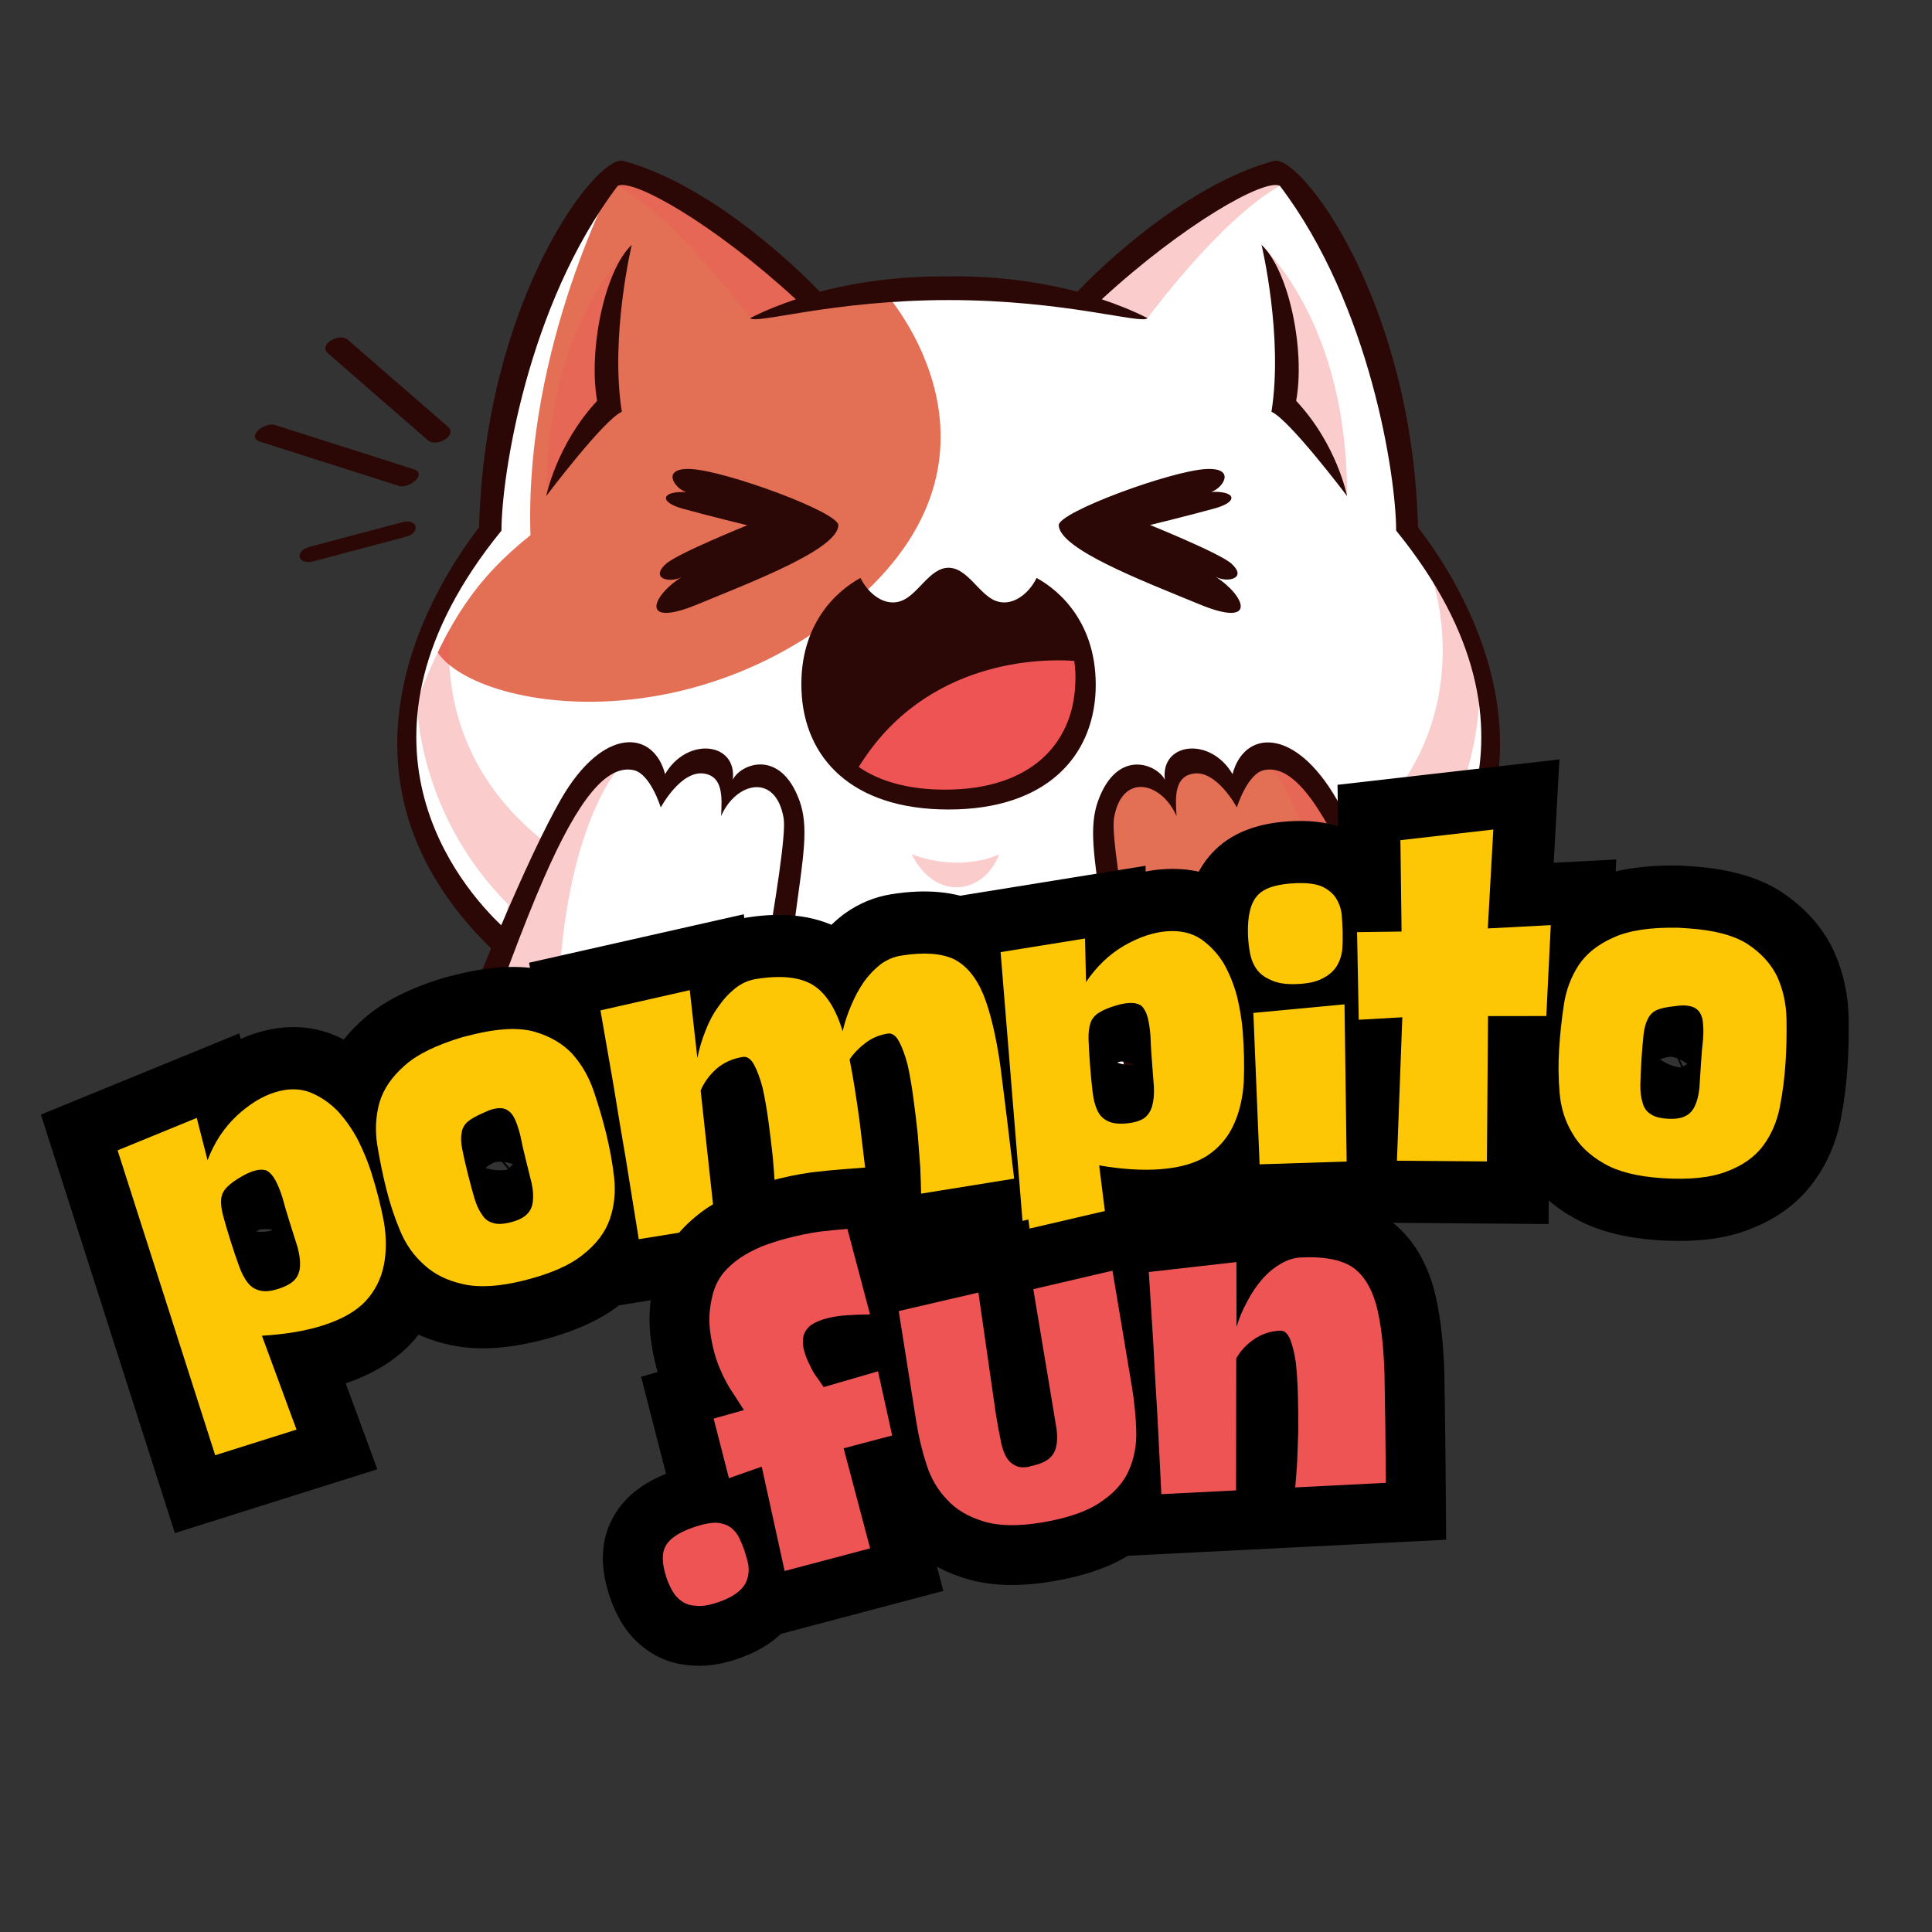
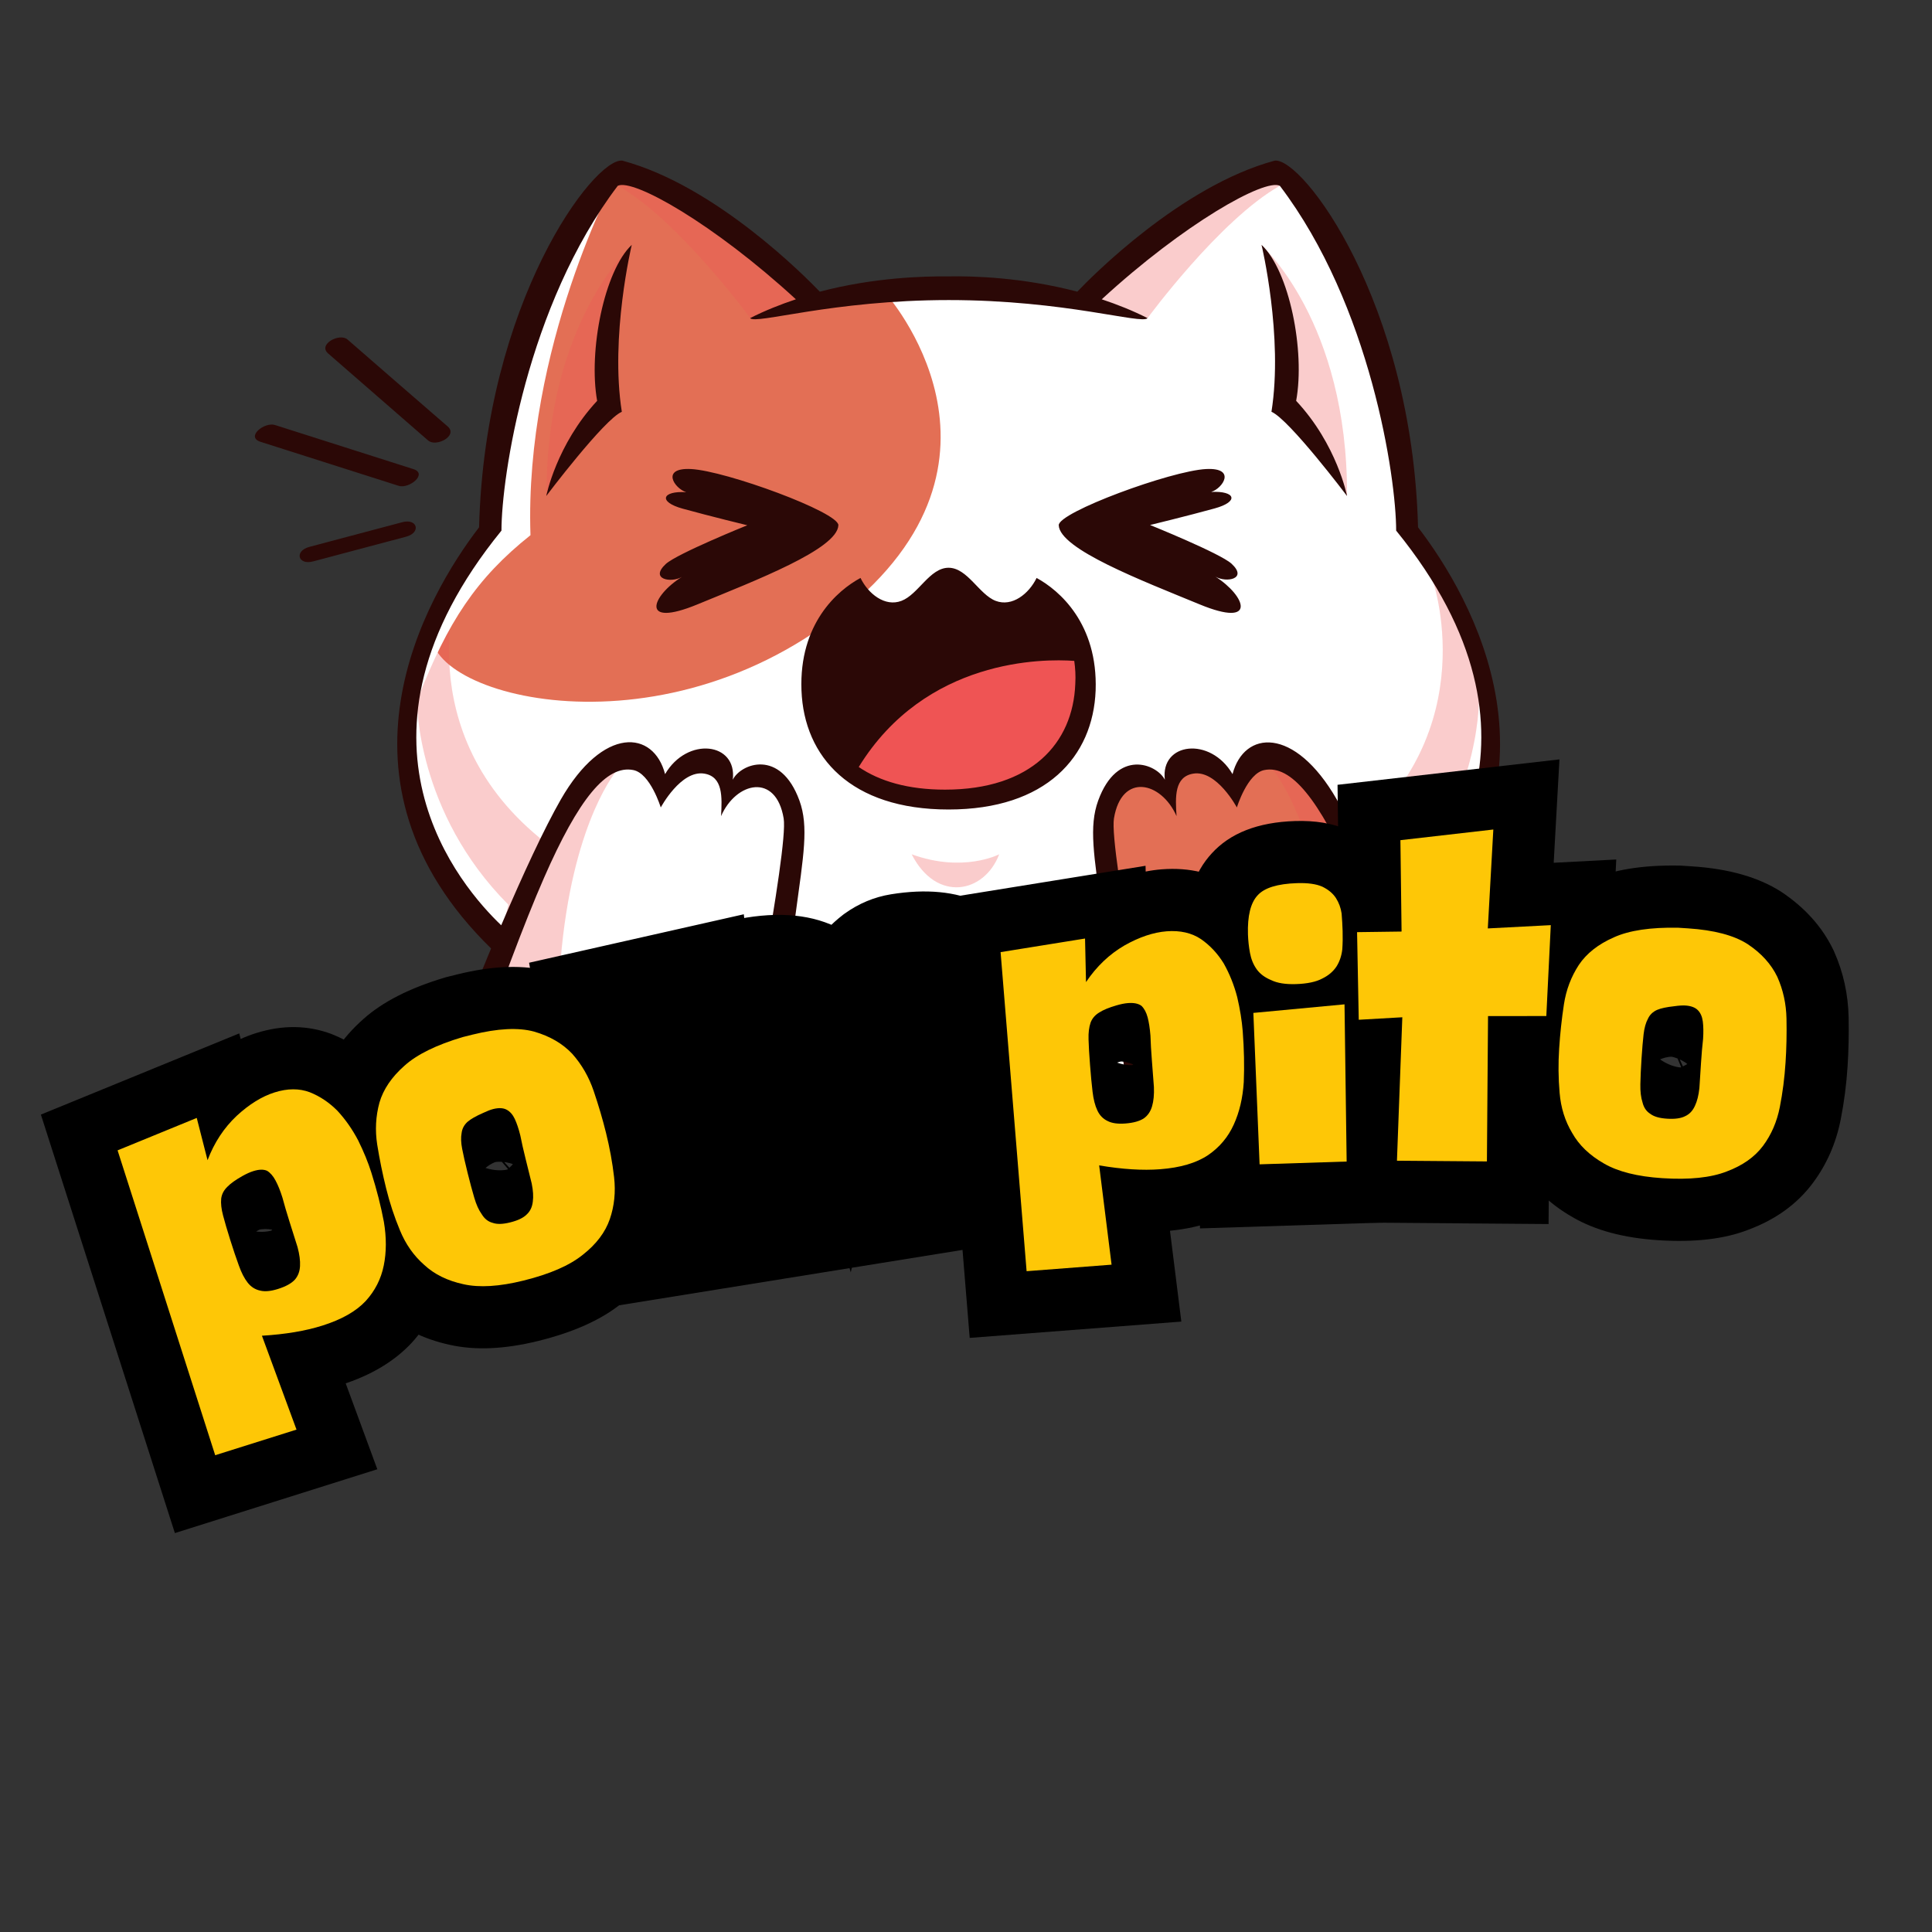
<svg xmlns="http://www.w3.org/2000/svg" width="1080" zoomAndPan="magnify" viewBox="0 0 810 810" height="1080" preserveAspectRatio="xMidYMid meet" version="1.0">
  <rect x="0" y="0" width="810" height="810" fill="#333333" stroke="none" />
  <defs>
    <filter x="0%" y="0%" width="100%" height="100%" id="1b5177854b">
      <feColorMatrix values="0 0 0 0 1 0 0 0 0 1 0 0 0 0 1 0 0 0 1 0" color-interpolation-filters="sRGB" />
    </filter>
    <g />
    <clipPath id="a5cd88b5b6">
      <path d="M 170 72 L 624 72 L 624 474.629 L 170 474.629 Z M 170 72 " clip-rule="nonzero" />
    </clipPath>
    <clipPath id="11749aab4d">
      <path d="M 181 72 L 601 72 L 601 474.629 L 181 474.629 Z M 181 72 " clip-rule="nonzero" />
    </clipPath>
    <clipPath id="8c769cdee3">
      <path d="M 169 74 L 624 74 L 624 474.629 L 169 474.629 Z M 169 74 " clip-rule="nonzero" />
    </clipPath>
    <mask id="dcb1a54cb9">
      <g filter="url(#1b5177854b)">
        <rect x="-81" width="972" fill="#000000" y="-81" height="972" fill-opacity="0.3" />
      </g>
    </mask>
    <clipPath id="bb7bea0e3d">
      <path d="M 1 1 L 454 1 L 454 400.629 L 1 400.629 Z M 1 1 " clip-rule="nonzero" />
    </clipPath>
    <clipPath id="5f88bec9f2">
      <rect x="0" width="455" y="0" height="401" />
    </clipPath>
    <clipPath id="d9024e12c7">
      <path d="M 170 74 L 625 74 L 625 474.629 L 170 474.629 Z M 170 74 " clip-rule="nonzero" />
    </clipPath>
    <clipPath id="1a999f80d9">
      <path d="M 106 67 L 629 67 L 629 474.629 L 106 474.629 Z M 106 67 " clip-rule="nonzero" />
    </clipPath>
    <clipPath id="9dc35e78c2">
      <path d="M 0 0.078 L 807.602 0.078 L 807.602 360 L 0 360 Z M 0 0.078 " clip-rule="nonzero" />
    </clipPath>
    <clipPath id="3d4235d6b4">
      <rect x="0" width="808" y="0" height="360" />
    </clipPath>
    <clipPath id="ace428a7f9">
-       <path d="M 207 151 L 635 151 L 635 440.238 L 207 440.238 Z M 207 151 " clip-rule="nonzero" />
-     </clipPath>
+       </clipPath>
    <clipPath id="286cbfdce4">
      <rect x="0" width="428" y="0" height="290" />
    </clipPath>
    <clipPath id="179b796dc0">
      <rect x="0" width="808" y="0" height="441" />
    </clipPath>
  </defs>
  <g clip-path="url(#a5cd88b5b6)">
    <path fill="#ffffff" d="M 211.418 474.02 C 211.418 474.02 208.855 474.02 205.762 457.059 C 201.922 435.828 210.562 396.566 211.844 393.473 C 202.988 386.754 168.422 354.535 170.129 309.941 C 171.836 265.348 205.23 220.328 205.23 220.328 C 205.23 220.328 210.242 125.699 260.387 72.035 C 278.629 73.852 330.156 118.23 339.543 126.551 C 363.227 119.297 430.863 120.258 455.938 126.34 C 455.938 126.34 490.18 87.078 537.547 74.277 C 545.551 77.156 599.426 167.41 589.398 221.285 C 605.508 236.008 660.66 319.648 584.918 397.527 C 599.426 438.176 590.25 474.125 590.25 474.125 Z M 211.418 474.02 C 211.418 474.02 205.762 471.141 204.27 460.898 C 200.961 438.387 210.352 397.422 211.844 393.582 C 202.988 386.859 168.422 354.641 170.129 310.047 C 171.836 265.453 205.23 220.434 205.23 220.434 C 205.23 220.434 208.109 127.938 258.25 74.277 C 276.492 76.09 330.156 118.336 339.543 126.66 C 363.227 119.402 430.863 120.363 455.938 126.445 C 455.938 126.445 487.301 87.184 534.562 74.383 C 542.562 77.266 599.32 167.52 589.289 221.395 C 605.398 236.117 660.555 319.754 584.809 397.633 C 599.32 438.281 589.184 474.234 589.184 474.234 L 211.418 474.234 Z M 211.418 474.02 " fill-opacity="1" fill-rule="nonzero" />
  </g>
  <g clip-path="url(#11749aab4d)">
    <path fill="#e36f55" d="M 371.336 123.031 C 371.336 123.031 433.961 192.695 352.668 256.918 C 271.375 321.141 168.316 288.711 182.293 261.078 C 182.293 261.078 195.84 226.727 208.535 218.727 C 200.75 198.137 219.098 140.633 235.848 106.602 C 235.848 106.602 252.703 74.383 260.387 72.145 C 268.066 69.902 317.676 104.469 337.73 122.816 C 350.531 124.418 371.336 123.031 371.336 123.031 Z M 555.363 474.02 C 555.363 474.02 585.449 465.91 600.492 438.066 C 582.676 394.113 563.367 333.945 546.938 322.637 C 530.508 311.328 526.027 320.93 519.305 331.062 C 513.117 319.648 494.98 310.902 489.328 331.062 C 482.285 321.57 461.055 320.184 461.91 354.426 C 462.871 388.672 481.434 474.02 481.434 474.02 Z M 555.363 474.02 " fill-opacity="1" fill-rule="nonzero" />
  </g>
  <g clip-path="url(#8c769cdee3)">
    <g mask="url(#dcb1a54cb9)">
      <g transform="matrix(1, 0, 0, 1, 169, 74)">
        <g clip-path="url(#5f88bec9f2)">
          <g clip-path="url(#bb7bea0e3d)">
            <path fill="#ef5454" d="M 87.973 89.039 C 87.973 89.039 72.609 112.613 60.125 133.949 C 59.805 60.66 96.078 28.762 96.078 28.762 C 86.797 48.605 87.973 89.039 87.973 89.039 Z M 369.297 89.039 C 369.297 89.039 383.164 112.613 395.754 133.949 C 396.074 60.66 359.801 28.762 359.801 28.762 C 369.082 48.605 369.297 89.039 369.297 89.039 Z M 60.125 279.574 C 0.383 233.168 23.746 168.41 23.746 168.41 C -9.109 203.723 -6.016 278.293 32.281 315.738 C 35.055 318.406 38.043 320.969 41.352 323.316 C 47.004 309.66 54.793 291.844 60.125 279.574 Z M 156.676 336.863 L 153.367 357.879 C 174.066 359.695 192.199 359.266 203.402 356.812 C 193.27 352.227 176.73 346.039 156.676 336.863 Z M 302.832 334.836 C 280.75 345.078 262.504 351.906 251.625 356.812 C 263.359 359.375 282.668 359.801 304.434 357.668 Z M 431.387 168.41 C 431.387 168.41 454.43 232.312 396.074 278.613 C 400.98 290.562 409.195 310.191 414.957 322.355 C 417.73 320.219 420.398 317.98 422.742 315.738 C 461.148 278.293 464.242 203.723 431.387 168.41 Z M 364.602 248.742 C 364.602 248.742 382.418 268.801 387.965 323.422 C 393.512 378.043 374.629 400.02 374.629 400.02 L 431.387 400.02 C 431.387 400.02 438.105 388.605 432.453 371.32 C 426.906 354.039 391.914 258.984 374.523 248.637 C 357.242 238.289 364.602 248.742 364.602 248.742 Z M 79.969 248.527 C 62.582 258.879 27.59 354.039 22.039 371.215 C 16.492 388.5 23.105 399.914 23.105 399.914 L 79.863 399.914 C 79.863 399.914 60.875 377.828 66.527 323.312 C 72.074 268.691 89.891 248.637 89.891 248.637 C 89.891 248.637 97.359 238.289 79.969 248.527 Z M 249.918 284.16 C 249.918 284.16 234.875 292.055 213.219 284.16 C 223.672 304.645 243.73 300.484 249.918 284.16 Z M 312.113 59.379 C 312.113 59.379 342.52 17.984 367.59 3.902 C 368.547 0.277 355.105 -2.711 333.449 14.039 C 311.793 30.789 286.938 52.445 286.938 52.445 Z M 170.758 52.445 C 170.758 52.445 145.898 30.789 124.242 14.039 C 102.586 -2.711 89.145 0.277 90.105 3.902 C 115.176 17.984 145.582 59.379 145.582 59.379 Z M 170.758 52.445 " fill-opacity="1" fill-rule="nonzero" />
          </g>
        </g>
      </g>
    </g>
  </g>
  <g clip-path="url(#d9024e12c7)">
    <path fill="#ffffff" d="M 258.145 74.277 C 258.145 74.277 219.738 145.543 222.406 224.379 C 199.574 242.516 187.625 261.078 175.465 292.23 C 175.039 273.348 186.348 251.797 205.121 220.434 C 208.004 180.32 231.898 98.602 258.145 74.277 Z M 206.082 393.047 C 206.082 393.047 210.031 393.473 213.125 379.285 C 174.504 340.559 174.824 294.152 174.824 294.152 C 154.66 338.531 206.082 393.047 206.082 393.047 Z M 198.082 474.02 C 200.75 474.02 206.723 474.02 211.418 474.02 C 195.52 454.176 213.125 405.316 213.125 405.316 C 182.719 445.32 190.828 474.02 198.082 474.02 Z M 582.891 405.316 C 582.891 405.316 600.387 454.176 584.598 474.02 C 590.039 474.02 594.41 474.02 597.184 474.02 C 602.52 472.312 603.371 472.102 603.371 472.102 C 603.371 472.102 613.293 445.32 582.891 405.316 Z M 620.016 294.258 C 620.016 294.258 620.336 340.664 581.715 379.391 C 584.809 393.582 589.504 397.742 589.504 397.742 C 589.504 397.742 640.18 338.531 620.016 294.258 Z M 620.016 294.258 " fill-opacity="1" fill-rule="nonzero" />
  </g>
  <g clip-path="url(#1a999f80d9)">
    <path fill="#2b0806" d="M 505.648 196.645 C 490.93 197.391 443.668 214.777 443.879 220.219 C 444.309 230.246 478.66 243.371 502.984 253.398 C 527.309 263.426 522.293 249.879 509.598 241.77 C 514.184 244.438 523.254 242.73 516.32 236.328 C 511.52 231.953 482.18 220.113 482.18 220.113 C 482.18 220.113 497.969 216.273 509.172 213.18 C 519.734 210.297 517.918 205.711 507.785 206.246 C 512.691 204.75 518.453 196.004 505.648 196.645 Z M 434.598 242.305 C 431.398 248.918 424.359 254.57 417.422 251.906 C 410.488 249.238 405.582 238.035 397.688 238.035 C 389.793 238.035 384.992 249.238 377.949 251.906 C 371.016 254.57 363.973 248.918 360.773 242.305 C 351.066 247.531 334.957 261.508 336.023 289.457 C 337.09 317.41 356.719 339.387 397.688 339.387 C 438.547 339.387 458.281 317.301 459.352 289.457 C 460.309 261.508 444.199 247.531 434.598 242.305 Z M 292.391 253.398 C 316.715 243.371 351.066 230.246 351.492 220.219 C 351.707 214.777 304.34 197.391 289.723 196.645 C 276.922 196.004 282.684 204.75 287.695 206.352 C 277.562 205.711 275.746 210.406 286.309 213.285 C 297.512 216.379 313.301 220.219 313.301 220.219 C 313.301 220.219 283.961 232.062 279.16 236.438 C 272.227 242.836 281.293 244.543 285.883 241.875 C 273.082 249.879 268.066 263.426 292.391 253.398 Z M 528.906 102.656 C 528.906 102.656 538.082 141.059 533.066 172.641 C 540.535 175.84 564.754 207.949 564.754 207.949 C 564.754 207.949 560.594 186.402 543.418 168.051 C 547.258 147.141 540.535 113.535 528.906 102.656 Z M 589.504 397.633 C 661.727 327.223 616.816 250.09 594.52 221.074 C 592.062 126.551 546.082 65.957 534.453 67.344 C 495.09 77.902 457.109 116.523 451.668 122.285 C 428.945 116.309 408.035 115.668 397.688 115.883 C 387.34 115.777 366.43 116.309 343.703 122.285 C 338.156 116.523 300.285 77.902 260.918 67.344 C 249.184 65.957 203.309 126.551 200.855 221.074 C 178.664 249.984 133.75 327.117 205.871 397.633 L 205.762 397.953 C 200.535 410.543 195.309 423.559 190.508 436.039 C 188.801 440.629 182.188 459.617 184.105 474.02 C 187.52 474.02 197.762 474.02 198.188 474.02 C 193.496 469.004 198.082 448.203 200.32 441.59 C 208.324 417.797 219.844 386.754 228.059 368.082 C 242.57 334.906 254.305 320.609 265.504 322.848 C 272.652 324.234 277.027 338.531 277.027 338.531 C 277.027 338.531 285.457 322.742 295.27 324.344 C 303.164 325.625 302.738 334.156 302.312 342.16 C 308.605 327.758 325.355 323.918 328.555 343.121 C 330.688 356.133 310.418 456.949 308.605 474.02 C 308.605 474.02 316.074 474.02 320.66 474.02 C 321.727 463.137 330.477 405.848 333.57 383.125 C 336.879 358.59 339.117 346.531 335.172 335.652 C 327.168 313.676 310.527 320.184 307.219 326.902 C 309.141 311.223 288.121 308.66 278.84 324.555 C 274.039 306.102 252.918 304.18 235.102 335.227 C 228.273 347.172 219.312 366.375 210.137 387.926 C 193.812 372.352 138.871 310.152 210.242 222.461 C 210.242 200.164 220.91 128.047 258.996 77.902 C 265.398 74.703 299.219 93.801 333.676 125.484 C 327.277 127.617 320.77 130.18 314.473 133.379 C 316.82 136.152 348.934 125.805 397.793 125.805 C 446.656 125.805 478.766 136.152 481.113 133.379 C 474.82 130.18 468.312 127.617 461.91 125.484 C 496.367 93.801 530.293 74.703 536.59 77.902 C 574.676 128.047 585.344 200.27 585.344 222.461 C 656.715 310.152 601.773 372.352 585.449 387.926 C 576.273 366.484 567.312 347.172 560.484 335.227 C 542.668 304.285 521.547 306.207 516.746 324.555 C 507.465 308.66 486.449 311.223 488.367 326.902 C 484.953 320.289 468.418 313.676 460.418 335.652 C 456.469 346.531 458.602 358.59 462.016 383.125 C 465.109 405.848 473.859 463.137 474.926 474.02 C 479.406 474.02 486.98 474.02 486.98 474.02 C 485.273 456.949 464.898 356.242 467.031 343.121 C 470.23 323.809 486.875 327.648 493.273 342.16 C 492.742 334.156 492.316 325.625 500.316 324.344 C 510.133 322.742 518.559 338.531 518.559 338.531 C 518.559 338.531 522.934 324.234 530.082 322.848 C 541.281 320.609 552.91 334.906 567.527 368.082 C 575.742 386.754 587.262 417.797 595.266 441.59 C 597.504 448.203 602.094 469.004 597.398 474.02 C 597.824 474.02 608.066 474.02 611.48 474.02 C 613.402 459.617 606.785 440.629 605.078 436.039 C 600.066 423.453 594.73 410.328 589.504 397.633 Z M 187.734 178.828 C 173.652 166.664 159.676 154.504 145.699 142.34 C 142.395 139.461 133.113 144.367 137.594 148.207 C 151.566 160.371 165.543 172.531 179.52 184.695 C 182.934 187.574 192.105 182.668 187.734 178.828 Z M 173.223 196.645 C 153.914 190.453 134.605 184.375 115.297 178.188 C 110.816 176.801 102.918 183.199 109.215 185.227 C 128.523 191.414 147.832 197.496 167.145 203.684 C 171.625 205.07 179.52 198.562 173.223 196.645 Z M 168.637 218.941 C 155.621 222.352 142.711 225.875 129.699 229.289 C 123.297 230.996 124.898 237.074 131.297 235.367 C 144.312 231.953 157.223 228.434 170.238 225.02 C 176.637 223.312 175.039 217.234 168.637 218.941 Z M 250.355 168.051 C 233.289 186.402 229.02 207.949 229.02 207.949 C 229.02 207.949 253.238 175.84 260.703 172.641 C 255.691 141.059 264.867 102.656 264.867 102.656 C 253.344 113.535 246.621 147.141 250.355 168.051 Z M 250.355 168.051 " fill-opacity="1" fill-rule="nonzero" />
  </g>
  <path fill="#ef5454" d="M 450.387 277.082 C 450.816 280.07 451.027 283.27 450.816 286.789 C 449.855 311.539 432.465 331.062 396.191 331.062 C 380.723 331.062 368.773 327.543 360.027 321.57 C 388.086 276.016 437.371 276.121 450.387 277.082 Z M 450.387 277.082 C 450.816 280.07 451.027 283.27 450.816 286.789 C 449.855 311.539 432.465 331.062 396.191 331.062 C 380.723 331.062 368.773 327.543 360.027 321.57 C 388.086 276.016 437.371 276.121 450.387 277.082 Z M 450.387 277.082 " fill-opacity="1" fill-rule="nonzero" />
  <g transform="matrix(1, 0, 0, 1, 0, 292)">
    <g clip-path="url(#179b796dc0)">
      <g clip-path="url(#9dc35e78c2)">
        <g transform="matrix(1, 0, 0, 1, 0, 0)">
          <g clip-path="url(#3d4235d6b4)">
            <g fill="#000000" fill-opacity="1">
              <g transform="translate(76.361, 282.714)">
                <g>
                  <path d="M 31.367 -112.48 L 35.914 -94.762 L 10.676 -88.289 L -13.699 -97.504 C -9.473 -108.684 -3.207 -118.16 5.094 -125.938 C 13.32 -133.52 21.934 -138.727 30.93 -141.562 C 42.086 -145.078 52.684 -144.945 62.715 -141.164 C 70.652 -138.012 77.625 -133.402 83.637 -127.34 L 83.965 -127.008 L 84.281 -126.668 C 89.207 -121.328 93.422 -115.324 96.922 -108.648 L 97.07 -108.363 L 97.215 -108.07 C 100.113 -102.195 102.438 -96.477 104.188 -90.918 C 106.77 -82.734 108.773 -74.855 110.195 -67.285 C 111.895 -57.191 111.855 -47.754 110.078 -38.973 C 107.988 -28.617 103.355 -19.52 96.184 -11.672 C 88.887 -3.871 79.027 1.992 66.598 5.91 C 57.488 8.781 46.965 10.578 35.027 11.301 L 33.453 -14.711 L 57.906 -23.711 L 81.832 41.277 L -3.043 68.035 L -59.215 -107.414 L 23.938 -141.449 Z M -19.109 -99.531 L 6.129 -106.008 L 16 -81.895 L -17.184 -68.309 L -27.055 -92.422 L -2.238 -100.367 L 38.676 27.441 L 13.863 35.387 L 6.027 10.535 L 40.105 -0.207 L 47.941 24.645 L 23.488 33.645 L -3.109 -38.602 L 31.883 -40.719 C 39.551 -41.184 45.898 -42.207 50.93 -43.793 C 53.219 -44.512 55.082 -45.281 56.516 -46.094 C 57.238 -46.504 57.641 -46.754 57.719 -46.836 C 58.391 -47.57 58.816 -48.391 59 -49.301 C 59.504 -51.781 59.496 -54.566 58.98 -57.652 C 57.941 -63.18 56.445 -69.047 54.488 -75.25 C 53.535 -78.277 52.195 -81.535 50.477 -85.027 L 73.844 -96.547 L 50.77 -84.445 C 49.398 -87.062 47.805 -89.355 45.984 -91.328 L 65.133 -108.996 L 46.629 -90.652 C 45.723 -91.566 44.957 -92.152 44.328 -92.402 C 45.125 -92.102 45.902 -91.953 46.652 -91.957 C 46.824 -91.957 46.957 -91.965 47.051 -91.98 C 46.949 -91.965 46.801 -91.926 46.598 -91.859 C 44.992 -91.355 43.035 -90.039 40.723 -87.91 C 38.312 -85.652 36.418 -82.707 35.047 -79.074 L 5.906 -2.012 Z M 37.996 -58.918 C 37.402 -58.582 36.961 -58.316 36.68 -58.117 C 36.91 -58.281 37.234 -58.574 37.648 -59 L 37.371 -58.719 L 37.09 -58.441 C 39.977 -61.238 41.688 -64.723 42.223 -68.887 L 16.375 -72.188 L 42.301 -69.598 C 42.383 -70.395 42.387 -71.105 42.32 -71.73 C 42.309 -71.844 42.297 -71.93 42.285 -71.992 C 42.293 -71.949 42.309 -71.879 42.332 -71.785 C 42.938 -69.496 43.836 -66.465 45.023 -62.691 C 46.227 -58.871 47.309 -55.637 48.266 -52.988 C 48.418 -52.57 48.539 -52.273 48.633 -52.094 C 48.504 -52.336 48.293 -52.648 47.996 -53.031 C 46.875 -54.461 45.512 -55.691 43.902 -56.723 C 42.137 -57.859 40.242 -58.645 38.223 -59.082 L 38.637 -58.992 L 39.047 -58.891 C 37.148 -59.367 35.34 -59.527 33.629 -59.367 C 33.027 -59.312 32.602 -59.246 32.344 -59.164 C 32.418 -59.188 32.477 -59.207 32.527 -59.227 L 32.512 -59.219 C 32.328 -59.141 32.109 -59.035 31.859 -58.898 C 30.57 -58.188 29.332 -57.191 28.145 -55.906 L 47.273 -38.215 L 27.578 -55.273 C 25.004 -52.301 23.617 -48.973 23.422 -45.285 C 23.395 -44.801 23.398 -44.422 23.438 -44.152 C 23.41 -44.352 23.34 -44.664 23.223 -45.094 L 48.379 -51.887 L 23.527 -44.051 L 20.125 -54.844 C 18.855 -58.863 17.781 -62.527 16.895 -65.836 L 42.062 -72.582 L 17.211 -64.746 C 16.781 -66.109 16.438 -67.031 16.184 -67.508 C 17.441 -65.156 19.453 -63.152 22.223 -61.5 L 35.59 -83.863 L 24.938 -60.086 C 27.824 -58.793 30.766 -58.188 33.762 -58.266 C 35.23 -58.309 36.523 -58.504 37.645 -58.855 C 37.941 -58.949 38.184 -59.039 38.371 -59.125 C 38.336 -59.109 38.254 -59.062 38.125 -58.988 Z M 12.391 -104.305 C 15.637 -106.148 18.832 -107.566 21.977 -108.559 C 30.676 -111.301 38.762 -110.992 46.246 -107.641 L 47.645 -107.016 L 48.957 -106.23 C 54.465 -102.938 58.859 -98.219 62.145 -92.066 C 63.922 -88.742 65.512 -84.859 66.91 -80.418 L 67.082 -79.875 L 67.227 -79.328 C 67.918 -76.75 68.785 -73.812 69.824 -70.512 L 73.391 -59.203 L 73.531 -58.68 C 75.086 -52.926 75.727 -47.535 75.457 -42.504 C 75.02 -34.301 72.191 -27.184 66.969 -21.156 L 66.695 -20.836 L 66.406 -20.527 C 61.824 -15.574 55.695 -11.887 48.012 -9.465 C 40.293 -7.031 33.07 -6.66 26.344 -8.352 L 32.695 -33.621 L 27.168 -8.156 C 18.957 -9.941 12.219 -14.191 6.961 -20.91 C 3.852 -24.879 1.289 -29.664 -0.738 -35.266 C -1.941 -38.594 -3.258 -42.512 -4.68 -47.023 C -6.113 -51.582 -7.242 -55.41 -8.055 -58.5 C -9.566 -64.223 -10.062 -69.648 -9.551 -74.773 L -9.516 -75.133 L -9.473 -75.488 C -8.461 -83.41 -5.02 -90.211 0.848 -95.891 L 18.969 -77.168 L 0.289 -95.332 C 3.41 -98.543 7.488 -101.559 12.52 -104.379 Z M 12.391 -104.305 " />
                </g>
              </g>
            </g>
            <g fill="#000000" fill-opacity="1">
              <g transform="translate(169.429, 253.203)">
                <g>
                  <path d="M -32.852 -40.738 C -34.527 -47.492 -35.914 -54.316 -37.012 -61.207 C -38.555 -70.996 -38.031 -80.559 -35.438 -89.895 C -32.367 -100.516 -26.25 -109.867 -17.094 -117.949 C -9.059 -125.168 2.359 -130.98 17.156 -135.379 L 17.73 -135.547 L 22.359 -136.695 C 37.391 -140.422 50.367 -140.809 61.289 -137.855 C 72.738 -134.555 82.125 -129.023 89.449 -121.266 L 89.719 -120.977 L 89.98 -120.684 C 96.281 -113.594 101 -105.43 104.141 -96.199 C 106.426 -89.449 108.355 -82.895 109.93 -76.543 C 111.762 -69.152 113.086 -61.848 113.91 -54.625 C 115.09 -44.508 114.078 -34.82 110.883 -25.559 C 107.305 -15.199 100.707 -6.25 91.082 1.297 C 82.742 8.07 71.168 13.293 56.359 16.965 C 42.23 20.465 29.844 21.023 19.203 18.637 C 7.875 16.199 -1.676 11.34 -9.445 4.066 L 8.359 -14.957 L -8.836 4.617 C -16.246 -1.891 -21.922 -9.926 -25.863 -19.496 C -28.711 -26.344 -31.039 -33.426 -32.852 -40.738 Z M 17.727 -53.277 C 18.91 -48.516 20.438 -43.871 22.32 -39.348 C 23.168 -37.285 24.246 -35.68 25.555 -34.531 L 25.863 -34.262 L 26.164 -33.98 C 26.914 -33.277 28.395 -32.688 30.609 -32.211 C 31.527 -32.008 32.855 -31.957 34.594 -32.062 C 37.211 -32.223 40.285 -32.742 43.82 -33.617 C 47.918 -34.633 51.371 -35.754 54.176 -36.98 C 56.164 -37.848 57.75 -38.758 58.926 -39.711 C 59.953 -40.516 60.723 -41.258 61.238 -41.938 C 61.445 -42.211 61.57 -42.418 61.621 -42.566 C 62.234 -44.336 62.402 -46.395 62.133 -48.734 C 61.566 -53.715 60.637 -58.805 59.348 -64.004 C 58.121 -68.953 56.605 -74.09 54.805 -79.418 C 53.926 -82.004 52.664 -84.223 51.023 -86.07 L 70.5 -103.379 L 51.555 -85.492 C 50.742 -86.352 49.453 -87.035 47.684 -87.551 C 47.051 -87.719 45.957 -87.766 44.395 -87.688 C 41.762 -87.555 38.598 -87.031 34.898 -86.113 L 30.852 -85.113 L 24.582 -110.402 L 32.008 -85.426 C 27.879 -84.199 24.43 -82.906 21.664 -81.551 C 19.754 -80.613 18.332 -79.723 17.391 -78.879 C 16.359 -77.969 15.59 -77.137 15.078 -76.383 C 14.871 -76.074 14.77 -75.934 14.777 -75.965 C 14.199 -73.883 14.09 -71.699 14.449 -69.414 C 15.316 -63.977 16.41 -58.598 17.727 -53.277 Z M 43.43 -54.645 C 42.797 -54.371 42.344 -54.156 42.066 -54 C 42.453 -54.219 42.945 -54.582 43.547 -55.098 L 26.629 -74.914 L 44.141 -55.617 C 45.652 -56.988 46.906 -58.613 47.91 -60.492 C 49 -62.539 49.688 -64.699 49.973 -66.973 L 49.867 -66.129 L 49.707 -65.293 C 49.895 -66.277 49.977 -67.184 49.945 -68.016 C 49.941 -68.207 49.93 -68.375 49.91 -68.516 L 49.918 -68.504 C 50.34 -66.328 51.012 -63.398 51.926 -59.707 C 52.824 -56.094 53.648 -53.004 54.402 -50.445 C 54.492 -50.141 54.551 -49.957 54.582 -49.891 C 54.395 -50.301 54.109 -50.773 53.727 -51.309 L 54.316 -50.488 L 54.84 -49.621 C 53.77 -51.383 52.367 -52.945 50.629 -54.305 C 48.527 -55.949 46.184 -57.102 43.609 -57.762 L 44.797 -57.457 L 45.949 -57.043 C 43.797 -57.816 41.707 -58.18 39.68 -58.133 C 38.996 -58.113 38.496 -58.066 38.188 -57.992 L 38.164 -57.977 C 37.895 -57.883 37.594 -57.754 37.254 -57.594 C 35.695 -56.84 34.211 -55.742 32.805 -54.309 L 33.328 -54.848 L 33.887 -55.352 C 32.094 -53.727 30.676 -51.824 29.633 -49.648 C 28.801 -47.918 28.281 -46.172 28.078 -44.406 C 28.035 -44.129 28.027 -43.766 28.055 -43.316 C 28.051 -43.387 28.016 -43.578 27.953 -43.887 L 53.492 -49.051 L 28.203 -42.785 L 25.625 -53.188 C 24.637 -57.168 23.82 -60.781 23.168 -64.023 L 48.719 -69.141 L 23.43 -62.871 C 23.141 -64.027 22.934 -64.742 22.805 -65.02 C 23.43 -63.691 24.277 -62.422 25.352 -61.207 C 26.895 -59.461 28.727 -58.031 30.848 -56.918 C 33.566 -55.488 36.398 -54.707 39.336 -54.574 C 40.922 -54.5 42.359 -54.625 43.648 -54.945 C 44.164 -55.074 44.59 -55.203 44.926 -55.336 C 44.871 -55.312 44.734 -55.25 44.52 -55.145 L 43.98 -54.883 Z M 22.746 -102.477 L 33.09 -78.559 L 21.66 -101.977 C 25.016 -103.613 28.164 -104.797 31.109 -105.527 C 39.832 -107.688 47.82 -106.863 55.078 -103.051 C 61.645 -99.602 66.598 -94.332 69.941 -87.234 C 71.539 -83.848 72.895 -79.906 74.008 -75.41 L 74.152 -74.836 L 74.266 -74.254 C 74.762 -71.781 75.406 -68.941 76.203 -65.727 L 78.922 -54.773 L 79.031 -54.219 C 80.223 -48.336 80.492 -43.059 79.84 -38.387 C 79.375 -34.375 78.297 -30.613 76.613 -27.102 C 74.715 -23.148 72.148 -19.703 68.906 -16.762 L 51.398 -36.059 L 69.992 -17.805 C 65.133 -12.852 58.711 -9.391 50.727 -7.41 C 42.539 -5.379 35.07 -5.578 28.324 -8 L 37.137 -32.523 L 30.668 -7.281 C 26.199 -8.43 22.152 -10.418 18.523 -13.254 C 15.266 -15.805 12.523 -18.91 10.301 -22.566 L 32.57 -36.094 L 11.418 -20.879 C 8.445 -25.016 6.109 -29.961 4.414 -35.719 C 3.445 -39.004 2.422 -42.82 1.344 -47.168 C 0.223 -51.703 -0.637 -55.48 -1.227 -58.508 C -2.383 -64.41 -2.465 -69.941 -1.473 -75.105 L 24.117 -70.199 L -1.738 -73.426 C -1.227 -77.527 -0.004 -81.391 1.926 -85.008 C 3.762 -88.457 6.16 -91.523 9.121 -94.207 L 9.41 -94.473 L 9.711 -94.73 C 13.051 -97.578 17.395 -100.16 22.746 -102.477 Z M 22.746 -102.477 " />
                </g>
              </g>
            </g>
            <g fill="#000000" fill-opacity="1">
              <g transform="translate(263.309, 228.254)">
                <g>
                  <path d="M 51.773 -108.012 L 54.953 -79.57 L 29.059 -76.672 L 3.496 -81.719 C 4.535 -86.996 6.105 -92.297 8.203 -97.625 C 10.355 -103.289 13.195 -108.566 16.73 -113.457 L 37.852 -98.199 L 16.344 -112.91 C 19.871 -118.066 24.012 -122.543 28.77 -126.348 C 35.102 -131.254 42.02 -134.312 49.527 -135.523 C 66.367 -138.242 80.293 -136.199 91.309 -129.398 C 102.316 -122.395 110.188 -111.082 114.922 -95.465 L 89.984 -87.906 L 64.598 -93.77 C 65.82 -99.078 67.531 -104.262 69.73 -109.324 C 71.789 -114.219 74.348 -118.898 77.398 -123.359 L 77.586 -123.637 L 77.781 -123.906 C 81.328 -128.816 85.402 -133.055 90 -136.617 L 90.367 -136.902 L 90.746 -137.176 C 96.719 -141.469 103.23 -144.188 110.281 -145.324 C 124.941 -147.688 137.363 -146.508 147.547 -141.781 L 147.918 -141.609 L 148.281 -141.426 C 159.309 -135.887 167.594 -126.426 173.141 -113.043 C 176.949 -103.418 179.879 -91.289 181.93 -76.648 C 183.617 -63.637 185.562 -47.809 187.762 -29.16 L 190.684 -4.359 L 97.371 10.688 L 96.832 -19.348 C 96.785 -21.941 96.668 -25.391 96.484 -29.703 L 122.516 -30.816 L 96.523 -29.016 C 96.227 -33.289 95.879 -37.887 95.477 -42.812 L 121.449 -44.922 L 95.543 -42.133 C 95.027 -46.906 94.441 -51.734 93.781 -56.621 C 93.191 -60.98 92.516 -64.855 91.746 -68.246 L 117.16 -73.992 L 91.957 -67.387 C 91.445 -69.344 91.02 -70.637 90.68 -71.258 C 92.008 -68.809 94.004 -66.672 96.664 -64.848 C 98.977 -63.262 101.516 -62.148 104.289 -61.504 C 107.184 -60.836 110.082 -60.734 112.992 -61.203 C 113.836 -61.34 114.699 -61.75 115.578 -62.43 C 114.922 -61.938 114.555 -61.629 114.465 -61.5 L 92.891 -76.109 L 118.453 -81.16 C 120.02 -73.227 121.5 -64.074 122.891 -53.703 L 129.977 5.43 L 36.617 20.488 L 36.074 -9.551 C 36.027 -12.141 35.914 -15.594 35.73 -19.906 L 61.762 -21.02 L 35.766 -19.219 C 35.473 -23.488 35.121 -28.09 34.723 -33.012 L 60.691 -35.125 L 34.785 -32.332 C 34.273 -37.109 33.684 -41.938 33.023 -46.824 C 32.438 -51.18 31.758 -55.055 30.992 -58.449 L 56.406 -64.195 L 31.203 -57.586 C 30.688 -59.547 30.262 -60.836 29.926 -61.461 C 31.254 -59.012 33.246 -56.875 35.91 -55.047 C 38.219 -53.461 40.762 -52.348 43.531 -51.707 C 46.426 -51.035 49.328 -50.938 52.234 -51.406 C 52.777 -51.492 53.379 -51.824 54.043 -52.395 L 37.031 -72.129 L 54.578 -52.867 C 54.391 -52.695 54.273 -52.578 54.23 -52.52 C 54.352 -52.691 54.473 -52.914 54.586 -53.191 L 30.453 -63.023 L 56.359 -65.836 L 65.223 15.875 L -17.066 29.145 L -26.652 -30.289 C -28.578 -41.402 -30.297 -51.648 -31.812 -61.027 L -41.488 -116.621 L 48.539 -136.941 Z M -0.016 -102.223 L 25.879 -105.117 L 31.613 -79.699 L -5.832 -71.25 L -11.566 -96.664 L 14.102 -101.133 L 19.637 -69.324 C 21.117 -60.145 22.836 -49.898 24.793 -38.586 L 30.23 -4.875 L 4.508 -0.727 L 0.359 -26.449 L 32.5 -31.633 L 36.648 -5.91 L 10.746 -3.102 L 3.84 -66.758 L 6.324 -72.855 C 9.152 -79.793 13.535 -85.973 19.48 -91.387 L 19.742 -91.629 L 20.016 -91.863 C 26.797 -97.711 34.773 -101.375 43.938 -102.852 C 47.762 -103.469 51.547 -103.344 55.293 -102.477 C 58.918 -101.637 62.281 -100.152 65.383 -98.023 C 69.625 -95.113 73.082 -91.199 75.742 -86.285 C 78.078 -81.977 80.035 -76.816 81.609 -70.801 L 81.723 -70.371 L 81.82 -69.938 C 82.926 -65.055 83.875 -59.672 84.668 -53.797 C 85.391 -48.449 86.035 -43.156 86.598 -37.914 L 86.637 -37.574 L 86.664 -37.234 C 87.078 -32.105 87.445 -27.301 87.754 -22.824 L 87.777 -22.48 L 87.793 -22.133 C 87.996 -17.395 88.125 -13.512 88.18 -10.488 L 62.129 -10.02 L 57.98 -35.742 L 96.98 -42.031 L 101.129 -16.309 L 75.258 -13.211 L 71.238 -46.777 C 69.992 -56.09 68.688 -64.184 67.328 -71.062 L 65.223 -81.723 L 71.316 -90.719 C 74.695 -95.707 78.809 -100.008 83.66 -103.621 C 89.781 -108.367 96.793 -111.375 104.695 -112.652 C 108.516 -113.266 112.301 -113.141 116.047 -112.273 C 119.672 -111.434 123.035 -109.949 126.137 -107.824 C 130.383 -104.91 133.836 -101 136.5 -96.086 C 138.832 -91.777 140.789 -86.613 142.367 -80.598 L 142.48 -80.168 L 142.578 -79.738 C 143.68 -74.852 144.629 -69.473 145.422 -63.598 C 146.145 -58.246 146.789 -52.953 147.355 -47.715 L 147.391 -47.375 L 147.418 -47.035 C 147.836 -41.902 148.199 -37.098 148.508 -32.621 L 148.535 -32.277 L 148.547 -31.934 C 148.75 -27.191 148.879 -23.309 148.934 -20.285 L 122.883 -19.816 L 118.734 -45.543 L 157.734 -51.832 L 161.883 -26.109 L 136.008 -23.055 C 133.832 -41.504 131.938 -56.961 130.32 -69.426 C 128.848 -79.957 127.074 -87.844 125 -93.09 C 124.465 -94.383 123.988 -95.277 123.574 -95.777 C 123.82 -95.484 124.254 -95.18 124.887 -94.863 L 136.586 -118.145 L 125.621 -94.508 C 125.902 -94.379 126.117 -94.293 126.27 -94.258 C 126.062 -94.309 125.742 -94.348 125.316 -94.375 C 123.59 -94.488 121.344 -94.32 118.582 -93.875 C 119.625 -94.043 120.488 -94.375 121.176 -94.867 L 105.961 -116.02 L 121.918 -95.426 C 121.277 -94.926 120.645 -94.25 120.027 -93.395 L 98.906 -108.648 L 120.41 -93.941 C 119.34 -92.375 118.383 -90.586 117.535 -88.578 C 116.602 -86.434 115.883 -84.254 115.371 -82.043 L 93.383 13.16 L 65.047 -80.352 C 64.312 -82.777 63.562 -84.59 62.797 -85.785 C 62.719 -85.906 62.652 -86.004 62.594 -86.078 C 62.598 -86.074 62.617 -86.055 62.648 -86.02 C 62.898 -85.762 63.324 -85.438 63.93 -85.059 C 64.387 -84.773 64.805 -84.574 65.176 -84.453 L 65.195 -84.445 C 65.07 -84.473 64.91 -84.496 64.715 -84.516 C 63.047 -84.695 60.75 -84.551 57.824 -84.078 C 59.062 -84.277 60.223 -84.797 61.309 -85.645 C 60.605 -85.078 59.953 -84.363 59.359 -83.492 L 59.172 -83.215 L 58.977 -82.945 C 58.125 -81.766 57.363 -80.297 56.691 -78.535 C 55.746 -76.129 55.055 -73.828 54.621 -71.629 L 3.164 -73.777 Z M -0.016 -102.223 " />
                </g>
              </g>
            </g>
            <g fill="#000000" fill-opacity="1">
              <g transform="translate(424.925, 203.343)">
                <g>
                  <path d="M 56.027 -102.453 L 56.441 -84.168 L 30.395 -83.578 L 8.742 -98.074 C 15.391 -108.004 23.637 -115.816 33.48 -121.512 C 43.215 -127.031 52.781 -130.152 62.188 -130.879 C 73.852 -131.777 84.141 -129.25 93.055 -123.293 C 100.074 -118.426 105.824 -112.355 110.305 -105.09 L 110.551 -104.691 L 110.781 -104.285 C 114.371 -97.973 117.113 -91.168 119.008 -83.875 L 119.09 -83.562 L 119.164 -83.246 C 120.656 -76.867 121.625 -70.77 122.074 -64.961 C 122.734 -56.402 122.898 -48.277 122.57 -40.582 C 121.938 -30.363 119.766 -21.18 116.047 -13.027 C 111.66 -3.418 105.09 4.395 96.328 10.414 C 87.453 16.363 76.52 19.836 63.527 20.84 C 54.008 21.574 43.352 20.938 31.559 18.938 L 35.918 -6.75 L 61.77 -9.98 L 70.355 58.738 L -18.375 65.578 L -33.348 -118.035 L 55.352 -132.355 Z M 3.93 -101.273 L 29.98 -101.863 L 34.133 -76.141 L -1.266 -70.426 L -5.418 -96.148 L 20.551 -98.266 L 31.457 35.488 L 5.488 37.605 L 3.484 11.629 L 39.113 8.883 L 41.113 34.859 L 15.258 38.09 L 5.715 -38.301 L 40.273 -32.438 C 47.852 -31.152 54.266 -30.715 59.523 -31.121 C 61.918 -31.305 63.906 -31.629 65.488 -32.098 C 66.285 -32.332 66.73 -32.484 66.828 -32.547 C 67.645 -33.109 68.25 -33.812 68.633 -34.656 C 69.684 -36.961 70.309 -39.672 70.508 -42.793 C 70.746 -48.414 70.617 -54.469 70.117 -60.953 C 69.871 -64.117 69.309 -67.594 68.422 -71.387 L 93.793 -77.316 L 68.578 -70.754 C 67.832 -73.613 66.797 -76.207 65.473 -78.539 L 88.125 -91.414 L 65.949 -77.734 C 65.273 -78.832 64.656 -79.574 64.102 -79.961 C 64.812 -79.488 65.535 -79.168 66.266 -79 C 66.438 -78.965 66.566 -78.941 66.66 -78.934 C 66.559 -78.941 66.402 -78.938 66.191 -78.922 C 64.512 -78.789 62.309 -77.953 59.578 -76.402 C 56.715 -74.75 54.203 -72.309 52.043 -69.082 L 6.207 -0.621 Z M 50.352 -48.781 C 49.695 -48.59 49.211 -48.43 48.891 -48.297 C 49.152 -48.406 49.531 -48.621 50.031 -48.941 L 49.699 -48.727 L 49.359 -48.523 C 52.809 -50.594 55.266 -53.598 56.727 -57.531 L 32.297 -66.602 L 56.965 -58.207 C 57.223 -58.965 57.391 -59.656 57.465 -60.281 C 57.48 -60.395 57.488 -60.48 57.488 -60.543 C 57.488 -60.5 57.488 -60.43 57.492 -60.332 C 57.562 -57.965 57.746 -54.809 58.051 -50.867 C 58.359 -46.871 58.68 -43.477 59.012 -40.68 C 59.066 -40.238 59.117 -39.922 59.168 -39.727 C 59.098 -39.992 58.961 -40.344 58.758 -40.785 C 57.992 -42.43 56.941 -43.938 55.609 -45.309 C 54.145 -46.812 52.48 -48.008 50.613 -48.891 L 50.996 -48.711 L 51.371 -48.516 C 49.629 -49.414 47.906 -49.977 46.203 -50.211 C 45.605 -50.293 45.172 -50.32 44.902 -50.301 C 44.98 -50.309 45.043 -50.312 45.094 -50.32 L 45.078 -50.316 C 44.883 -50.285 44.645 -50.23 44.371 -50.152 C 42.957 -49.754 41.523 -49.062 40.074 -48.078 L 54.703 -26.516 L 39.379 -47.594 C 36.199 -45.277 34.094 -42.348 33.066 -38.805 C 32.934 -38.336 32.852 -37.969 32.828 -37.699 C 32.844 -37.895 32.848 -38.215 32.832 -38.66 L 58.871 -39.582 L 32.891 -37.578 L 32.023 -48.859 C 31.699 -53.062 31.48 -56.875 31.363 -60.297 L 57.406 -61.172 L 31.426 -59.168 C 31.316 -60.594 31.191 -61.566 31.051 -62.086 C 31.742 -59.516 33.25 -57.105 35.574 -54.867 L 53.66 -73.625 L 37.895 -52.875 C 40.414 -50.961 43.145 -49.707 46.078 -49.105 C 47.52 -48.812 48.824 -48.711 49.996 -48.801 C 50.309 -48.824 50.562 -48.855 50.766 -48.898 C 50.727 -48.891 50.637 -48.863 50.492 -48.824 Z M 35.691 -98.789 C 39.273 -99.848 42.707 -100.508 45.992 -100.758 C 55.086 -101.461 62.895 -99.332 69.422 -94.371 L 70.641 -93.445 L 71.746 -92.379 C 76.363 -87.93 79.574 -82.336 81.383 -75.598 C 82.359 -71.961 83.027 -67.816 83.387 -63.172 L 83.43 -62.609 L 83.449 -62.043 C 83.535 -59.375 83.715 -56.316 83.98 -52.863 L 84.891 -41.043 L 84.91 -40.5 C 85.121 -34.547 84.527 -29.148 83.125 -24.309 C 80.84 -16.418 76.473 -10.129 70.023 -5.441 L 69.68 -5.191 L 69.328 -4.953 C 63.746 -1.164 56.938 1.039 48.91 1.656 C 40.84 2.277 33.719 1.004 27.551 -2.168 L 39.461 -25.34 L 28.309 -1.793 C 20.715 -5.391 15.117 -11.055 11.516 -18.789 C 9.387 -23.359 7.973 -28.602 7.266 -34.516 C 6.848 -38.031 6.457 -42.145 6.094 -46.863 C 5.727 -51.629 5.496 -55.609 5.402 -58.805 C 5.227 -64.719 5.973 -70.117 7.633 -74.996 L 7.746 -75.336 L 7.871 -75.672 C 10.652 -83.16 15.543 -89.004 22.543 -93.207 L 35.953 -70.867 L 21.871 -92.789 C 25.641 -95.211 30.293 -97.223 35.832 -98.828 Z M 35.691 -98.789 " />
                </g>
              </g>
            </g>
            <g fill="#000000" fill-opacity="1">
              <g transform="translate(523.119, 196.308)">
                <g>
                  <path d="M -0.102 -89.574 L 66.227 -95.824 L 67.875 23.906 L -20.008 26.707 L -24.711 -87.254 Z M 4.785 -37.691 L 2.344 -63.633 L 28.375 -64.707 L 30.996 -1.23 L 4.961 -0.156 L 4.129 -26.199 L 40.641 -27.363 L 41.469 -1.32 L 15.414 -0.961 L 14.508 -66.875 L 40.562 -67.234 L 43.004 -41.293 Z M -25.941 -95.703 C -26.418 -110.699 -22.723 -122.391 -14.855 -130.777 L 4.148 -112.949 L -15.246 -130.348 C -7.477 -139.008 4.219 -143.586 19.84 -144.086 C 28.242 -144.352 35.508 -143.152 41.641 -140.48 L 42.145 -140.262 L 42.637 -140.023 C 49.566 -136.652 54.973 -131.953 58.859 -125.918 C 62.168 -120.785 64.262 -115.156 65.141 -109.031 L 65.246 -108.281 L 65.309 -107.527 C 65.562 -104.562 65.73 -101.66 65.824 -98.824 C 65.938 -95.266 65.867 -91.773 65.617 -88.344 L 65.574 -87.77 L 65.508 -87.199 C 64.742 -80.691 62.707 -74.781 59.398 -69.461 C 55.254 -62.996 49.695 -58.062 42.723 -54.652 L 31.277 -78.059 L 43.668 -55.137 C 37.457 -51.781 29.922 -49.961 21.059 -49.68 C 12.406 -49.402 4.871 -50.824 -1.547 -53.945 L 9.848 -77.379 L -0.082 -53.289 C -7.383 -56.297 -13.176 -60.805 -17.465 -66.812 C -21.102 -71.91 -23.508 -77.684 -24.688 -84.129 C -25.395 -87.836 -25.812 -91.695 -25.941 -95.703 Z M 26.145 -97.363 C 26.188 -96.078 26.328 -94.789 26.574 -93.496 C 26.359 -94.676 25.82 -95.875 24.953 -97.086 C 23.438 -99.211 21.715 -100.668 19.781 -101.469 L 20.523 -101.16 L 21.246 -100.809 C 20.207 -101.316 19.277 -101.633 18.465 -101.762 C 18.559 -101.746 18.871 -101.75 19.402 -101.766 C 20.242 -101.793 20.832 -101.84 21.168 -101.91 C 20.555 -101.781 19.797 -101.473 18.891 -100.984 L 19.355 -101.234 L 19.836 -101.469 C 18.074 -100.609 16.512 -99.109 15.141 -96.973 C 14.355 -95.707 13.891 -94.477 13.75 -93.285 L 39.629 -90.242 L 13.645 -92.145 C 13.762 -93.758 13.793 -95.43 13.738 -97.164 C 13.676 -99.09 13.559 -101.078 13.383 -103.133 L 39.348 -105.328 L 13.555 -101.629 C 13.754 -100.25 14.254 -98.938 15.051 -97.699 C 16.43 -95.555 18.031 -94.043 19.848 -93.16 L 31.242 -116.59 L 20.844 -92.699 C 21.766 -92.301 22.531 -92.055 23.145 -91.973 C 22.832 -92.016 22.285 -92.023 21.5 -92 C 19.734 -91.941 18.59 -91.836 18.066 -91.672 C 18.582 -91.832 19.176 -92.109 19.852 -92.5 C 21.184 -93.273 22.414 -94.289 23.539 -95.547 L 23.348 -95.328 L 23.148 -95.117 C 24.789 -96.863 25.812 -98.578 26.227 -100.254 C 26.125 -99.84 26.098 -98.875 26.145 -97.363 Z M 26.145 -97.363 " />
                </g>
              </g>
            </g>
            <g fill="#000000" fill-opacity="1">
              <g transform="translate(566.224, 194.479)">
                <g>
                  <path d="M 2.383 -121.719 L 21.047 -121.973 L 21.398 -95.918 L -4.656 -95.582 L -5.453 -157.445 L 87.582 -168.098 L 83.555 -95.773 L 57.539 -97.223 L 56.18 -123.242 L 111.402 -126.133 L 106.863 -34.453 L 57.656 -34.441 L 57.648 -60.496 L 83.703 -60.293 L 83.023 26.707 L -7.59 25.996 L -4.324 -60.961 L 21.711 -59.984 L 23.203 -33.969 L -22.094 -31.371 L -23.82 -121.367 Z M 3.086 -69.613 L 2.734 -95.668 L 28.785 -96.168 L 29.492 -59.434 L 3.438 -58.934 L 1.945 -84.949 L 48.824 -87.637 L 45.492 1.129 L 19.453 0.152 L 19.656 -25.902 L 57.375 -25.609 L 57.172 0.449 L 31.117 0.242 L 31.797 -86.543 L 82.059 -86.559 L 82.066 -60.504 L 56.043 -61.793 L 57.93 -99.895 L 83.953 -98.605 L 85.312 -72.586 L 29.91 -69.688 L 33.832 -140.145 L 59.848 -138.695 L 62.812 -112.809 L 23.867 -108.352 L 20.902 -134.238 L 46.957 -134.574 L 47.785 -70.215 Z M 3.086 -69.613 " />
                </g>
              </g>
            </g>
            <g fill="#000000" fill-opacity="1">
              <g transform="translate(646.652, 194.719)">
                <g>
                  <path d="M -18.965 -48.777 C -18.516 -55.719 -17.77 -62.645 -16.727 -69.547 C -15.23 -79.34 -11.836 -88.293 -6.539 -96.406 C -0.391 -105.598 8.27 -112.656 19.441 -117.582 C 29.293 -122.031 41.934 -124.109 57.367 -123.816 L 57.965 -123.805 L 62.723 -123.496 C 78.176 -122.492 90.66 -118.93 100.176 -112.805 C 110.086 -106.191 117.355 -98.078 121.984 -88.465 L 122.156 -88.109 L 122.312 -87.75 C 126.172 -79.082 128.195 -69.875 128.395 -60.125 C 128.523 -53 128.375 -46.168 127.953 -39.637 C 127.461 -32.039 126.512 -24.676 125.105 -17.547 C 123.164 -7.547 119.266 1.379 113.414 9.238 C 106.867 18.023 97.867 24.555 86.406 28.832 C 76.406 32.762 63.793 34.23 48.57 33.242 C 34.047 32.301 22.074 29.078 12.652 23.578 C 2.598 17.824 -5.031 10.301 -10.234 1.012 L 12.5 -11.723 L -9.82 1.723 C -14.91 -6.723 -17.883 -16.102 -18.738 -26.414 C -19.379 -33.805 -19.453 -41.258 -18.965 -48.777 Z M 33.035 -45.402 C 32.719 -40.504 32.77 -35.617 33.191 -30.738 C 33.379 -28.516 33.918 -26.656 34.816 -25.168 L 35.031 -24.812 L 35.23 -24.457 C 35.73 -23.559 36.965 -22.551 38.93 -21.426 C 39.742 -20.949 40.992 -20.5 42.684 -20.074 C 45.223 -19.434 48.312 -18.996 51.945 -18.762 C 56.16 -18.488 59.789 -18.508 62.832 -18.828 C 64.992 -19.051 66.777 -19.441 68.188 -19.992 C 69.41 -20.445 70.367 -20.922 71.066 -21.414 C 71.344 -21.609 71.531 -21.77 71.621 -21.895 C 72.742 -23.398 73.527 -25.305 73.977 -27.621 C 74.945 -32.535 75.602 -37.668 75.949 -43.012 C 76.281 -48.102 76.395 -53.457 76.293 -59.078 C 76.234 -61.812 75.707 -64.309 74.703 -66.566 L 98.508 -77.16 L 75.031 -65.855 C 74.52 -66.918 73.5 -67.961 71.969 -68.988 C 71.418 -69.34 70.387 -69.719 68.875 -70.117 C 66.328 -70.789 63.152 -71.246 59.348 -71.492 L 55.188 -71.766 L 56.875 -97.766 L 56.383 -71.715 C 52.078 -71.797 48.398 -71.609 45.352 -71.152 C 43.25 -70.84 41.621 -70.422 40.473 -69.902 C 39.215 -69.348 38.227 -68.789 37.512 -68.227 C 37.219 -67.992 37.082 -67.891 37.098 -67.918 C 35.914 -66.109 35.148 -64.059 34.801 -61.773 C 33.98 -56.328 33.391 -50.871 33.035 -45.402 Z M 57.945 -38.918 C 57.258 -38.848 56.762 -38.781 56.449 -38.715 C 56.883 -38.805 57.465 -39.004 58.195 -39.312 L 48.074 -63.324 L 58.918 -39.629 C 60.773 -40.48 62.461 -41.648 63.984 -43.133 C 65.645 -44.754 66.957 -46.605 67.914 -48.684 L 67.559 -47.91 L 67.152 -47.164 C 67.629 -48.043 67.98 -48.883 68.207 -49.688 C 68.258 -49.871 68.297 -50.035 68.324 -50.172 L 68.324 -50.16 C 68.07 -47.961 67.82 -44.961 67.574 -41.168 C 67.336 -37.453 67.184 -34.258 67.129 -31.59 C 67.121 -31.273 67.121 -31.078 67.129 -31.008 C 67.078 -31.457 66.949 -31.992 66.746 -32.617 L 67.059 -31.656 L 67.297 -30.676 C 66.812 -32.68 65.945 -34.59 64.703 -36.41 C 63.195 -38.617 61.316 -40.426 59.059 -41.836 L 60.098 -41.184 L 61.074 -40.441 C 59.254 -41.832 57.371 -42.809 55.43 -43.375 C 54.77 -43.566 54.281 -43.676 53.961 -43.695 L 53.938 -43.688 C 53.652 -43.684 53.324 -43.652 52.953 -43.598 C 51.238 -43.352 49.492 -42.758 47.715 -41.82 L 48.379 -42.172 L 49.062 -42.484 C 46.863 -41.477 44.934 -40.094 43.281 -38.34 C 41.965 -36.941 40.941 -35.434 40.211 -33.812 C 40.086 -33.559 39.969 -33.215 39.859 -32.777 C 39.879 -32.848 39.902 -33.039 39.938 -33.355 L 65.84 -30.539 L 39.84 -32.227 L 40.535 -42.926 C 40.801 -47.016 41.113 -50.707 41.477 -53.996 L 67.375 -51.129 L 41.375 -52.816 C 41.453 -54.008 41.469 -54.75 41.43 -55.055 C 41.625 -53.602 42.047 -52.133 42.703 -50.648 C 43.645 -48.516 44.957 -46.598 46.641 -44.895 C 48.801 -42.707 51.262 -41.105 54.02 -40.09 C 55.508 -39.543 56.918 -39.227 58.242 -39.141 C 58.773 -39.105 59.219 -39.098 59.578 -39.121 C 59.52 -39.117 59.371 -39.098 59.133 -39.062 L 58.539 -38.977 Z M 52.727 -90.766 L 55.336 -64.844 L 51.539 -90.621 C 55.234 -91.164 58.594 -91.34 61.617 -91.141 C 70.586 -90.559 77.949 -87.352 83.711 -81.52 C 88.922 -76.246 92.047 -69.719 93.086 -61.941 C 93.578 -58.23 93.676 -54.062 93.379 -49.441 L 93.34 -48.852 L 93.273 -48.262 C 92.996 -45.758 92.75 -42.855 92.535 -39.551 L 91.805 -28.289 L 91.742 -27.723 C 91.094 -21.758 89.754 -16.645 87.719 -12.391 C 86.059 -8.711 83.895 -5.453 81.223 -2.617 C 78.219 0.578 74.727 3.082 70.746 4.902 L 59.906 -18.789 L 72.094 4.238 C 65.965 7.484 58.797 8.84 50.586 8.309 C 42.168 7.762 35.113 5.312 29.418 0.957 L 45.246 -19.742 L 31.434 2.352 C 27.52 -0.094 24.266 -3.219 21.668 -7.02 C 19.336 -10.438 17.664 -14.227 16.656 -18.387 L 41.977 -24.531 L 17.207 -16.441 C 15.625 -21.281 14.898 -26.703 15.027 -32.703 C 15.102 -36.129 15.281 -40.074 15.574 -44.547 C 15.875 -49.203 16.203 -53.066 16.555 -56.129 C 17.246 -62.102 18.844 -67.402 21.352 -72.023 L 44.254 -59.594 L 20.59 -70.504 C 22.32 -74.258 24.652 -77.566 27.59 -80.43 C 30.387 -83.16 33.602 -85.355 37.234 -87.016 L 37.594 -87.18 L 37.957 -87.336 C 42 -89.039 46.922 -90.184 52.727 -90.766 Z M 52.727 -90.766 " />
                </g>
              </g>
            </g>
            <g fill="#fec706" fill-opacity="1">
              <g transform="translate(76.361, 282.714)">
                <g>
                  <path d="M 6.125 -106.016 L 10.656 -88.297 C 13.469 -95.691 17.551 -101.898 22.906 -106.922 C 28.164 -111.773 33.453 -115.039 38.766 -116.719 C 44.18 -118.426 49.102 -118.445 53.531 -116.781 C 57.801 -115.082 61.664 -112.488 65.125 -109 C 68.5 -105.344 71.398 -101.191 73.828 -96.547 C 76.141 -91.867 77.973 -87.383 79.328 -83.094 C 81.598 -75.895 83.348 -69.02 84.578 -62.469 C 85.691 -55.875 85.676 -49.766 84.531 -44.141 C 83.395 -38.504 80.867 -33.539 76.953 -29.25 C 72.898 -24.914 66.832 -21.477 58.75 -18.938 C 51.688 -16.707 43.254 -15.297 33.453 -14.703 L 47.953 24.656 L 13.859 35.391 L -27.062 -92.422 Z M 25.266 -81.656 C 22.43 -80.062 20.336 -78.566 18.984 -77.172 C 17.484 -75.723 16.613 -74.062 16.375 -72.188 C 16.176 -70.176 16.438 -67.828 17.156 -65.141 C 17.852 -62.461 18.859 -59.035 20.172 -54.859 C 21.484 -50.691 22.688 -47.117 23.781 -44.141 C 24.844 -41.141 26.07 -38.75 27.469 -36.969 C 28.863 -35.188 30.609 -34.07 32.703 -33.625 C 34.66 -33.125 37.156 -33.352 40.188 -34.312 C 43.469 -35.344 45.828 -36.645 47.266 -38.219 C 48.586 -39.738 49.305 -41.629 49.422 -43.891 C 49.555 -46.148 49.207 -48.816 48.375 -51.891 C 47.414 -54.91 46.281 -58.504 44.969 -62.672 C 43.812 -66.336 42.844 -69.641 42.062 -72.578 C 41.156 -75.484 40.188 -77.883 39.156 -79.781 C 38.145 -81.688 36.957 -83.047 35.594 -83.859 C 34.133 -84.516 32.203 -84.461 29.797 -83.703 C 28.422 -83.266 26.91 -82.582 25.266 -81.656 Z M 25.266 -81.656 " />
                </g>
              </g>
            </g>
            <g fill="#fec706" fill-opacity="1">
              <g transform="translate(169.429, 253.203)">
                <g>
                  <path d="M -7.547 -47 C -9.047 -53.039 -10.289 -59.145 -11.281 -65.312 C -12.219 -71.344 -11.906 -77.219 -10.344 -82.938 C -8.719 -88.508 -5.219 -93.664 0.156 -98.406 C 5.395 -103.125 13.535 -107.125 24.578 -110.406 L 28.625 -111.422 C 39.281 -114.055 47.898 -114.484 54.484 -112.703 C 61.098 -110.797 66.438 -107.688 70.5 -103.375 C 74.469 -98.906 77.457 -93.719 79.469 -87.812 C 81.52 -81.77 83.242 -75.922 84.641 -70.266 C 86.203 -63.961 87.332 -57.766 88.031 -51.672 C 88.738 -45.453 88.141 -39.582 86.234 -34.062 C 84.328 -28.551 80.582 -23.598 75 -19.203 C 69.438 -14.68 61.133 -11.055 50.094 -8.328 C 39.938 -5.805 31.539 -5.289 24.906 -6.781 C 18.145 -8.238 12.633 -10.957 8.375 -14.938 C 4 -18.781 0.617 -23.609 -1.766 -29.422 C -4.129 -35.098 -6.055 -40.957 -7.547 -47 Z M 33.078 -78.578 C 30.129 -77.285 27.977 -76.062 26.625 -74.906 C 25.176 -73.602 24.336 -72.035 24.109 -70.203 C 23.754 -68.336 23.832 -66.102 24.344 -63.5 C 24.844 -60.906 25.602 -57.551 26.625 -53.438 C 27.613 -49.457 28.539 -46.004 29.406 -43.078 C 30.258 -40.148 31.312 -37.828 32.562 -36.109 C 33.719 -34.203 35.242 -33.004 37.141 -32.516 C 38.93 -31.867 41.367 -31.93 44.453 -32.703 C 47.672 -33.492 49.988 -34.609 51.406 -36.047 C 52.844 -37.359 53.691 -39.145 53.953 -41.406 C 54.254 -43.508 54.098 -46.055 53.484 -49.047 C 52.754 -52.004 51.895 -55.473 50.906 -59.453 C 50.008 -63.047 49.281 -66.273 48.719 -69.141 C 48.02 -71.961 47.238 -74.289 46.375 -76.125 C 45.508 -77.945 44.367 -79.227 42.953 -79.969 C 41.547 -80.719 39.68 -80.805 37.359 -80.234 C 36.211 -79.941 34.785 -79.391 33.078 -78.578 Z M 33.078 -78.578 " />
                </g>
              </g>
            </g>
            <g fill="#fec706" fill-opacity="1">
              <g transform="translate(263.309, 228.254)">
                <g>
-                   <path d="M 25.875 -105.125 L 29.062 -76.672 C 29.789 -80.41 30.922 -84.207 32.453 -88.062 C 33.859 -91.789 35.66 -95.172 37.859 -98.203 C 39.922 -101.211 42.316 -103.805 45.047 -105.984 C 47.648 -108.016 50.52 -109.285 53.656 -109.797 C 64.113 -111.484 72.098 -110.629 77.609 -107.234 C 82.992 -103.805 87.117 -97.363 89.984 -87.906 C 90.848 -91.656 92.066 -95.332 93.641 -98.938 C 95.086 -102.395 96.844 -105.629 98.906 -108.641 C 100.988 -111.523 103.336 -113.984 105.953 -116.016 C 108.598 -117.922 111.422 -119.113 114.422 -119.594 C 123.828 -121.113 131.211 -120.629 136.578 -118.141 C 141.836 -115.504 146 -110.477 149.062 -103.062 C 152 -95.625 154.359 -85.613 156.141 -73.031 C 157.785 -60.289 159.695 -44.648 161.875 -26.109 L 122.875 -19.812 C 122.82 -22.625 122.703 -26.289 122.516 -30.812 C 122.211 -35.188 121.852 -39.895 121.438 -44.938 C 120.906 -49.938 120.289 -54.992 119.594 -60.109 C 118.906 -65.234 118.098 -69.863 117.172 -74 C 116.109 -77.977 114.914 -81.195 113.594 -83.656 C 112.258 -86.125 110.676 -87.211 108.844 -86.922 C 105.312 -86.348 102.234 -85.051 99.609 -83.031 C 96.867 -80.969 94.629 -78.66 92.891 -76.109 C 94.348 -68.703 95.738 -60.078 97.062 -50.234 C 98.258 -40.367 99.613 -29.062 101.125 -16.312 L 62.125 -10.016 C 62.07 -12.828 61.945 -16.492 61.75 -21.016 C 61.457 -25.398 61.102 -30.109 60.688 -35.141 C 60.145 -40.141 59.531 -45.195 58.844 -50.312 C 58.145 -55.438 57.332 -60.066 56.406 -64.203 C 55.363 -68.18 54.176 -71.398 52.844 -73.859 C 51.5 -76.328 49.91 -77.414 48.078 -77.125 C 43.773 -76.426 40.098 -74.766 37.047 -72.141 C 33.992 -69.359 31.789 -66.32 30.438 -63.031 L 36.656 -5.906 L 4.5 -0.719 C 2.707 -11.82 0.895 -23.055 -0.938 -34.422 C -2.875 -45.648 -4.586 -55.906 -6.078 -65.188 C -7.953 -76 -9.781 -86.484 -11.562 -96.641 Z M 25.875 -105.125 " />
-                 </g>
+                   </g>
              </g>
            </g>
            <g fill="#fec706" fill-opacity="1">
              <g transform="translate(424.925, 203.343)">
                <g>
                  <path d="M 29.984 -101.859 L 30.391 -83.594 C 34.805 -90.164 40.188 -95.289 46.531 -98.969 C 52.758 -102.488 58.645 -104.461 64.188 -104.891 C 69.863 -105.328 74.66 -104.238 78.578 -101.625 C 82.367 -99 85.551 -95.598 88.125 -91.422 C 90.57 -87.086 92.457 -82.383 93.781 -77.312 C 94.969 -72.227 95.738 -67.445 96.094 -62.969 C 96.664 -55.445 96.812 -48.352 96.531 -41.688 C 96.113 -35.008 94.711 -29.062 92.328 -23.844 C 89.953 -18.602 86.367 -14.344 81.578 -11.062 C 76.648 -7.758 69.961 -5.785 61.516 -5.141 C 54.129 -4.566 45.594 -5.102 35.906 -6.75 L 41.109 34.875 L 5.484 37.609 L -5.422 -96.156 Z M 43.094 -73.812 C 39.977 -72.906 37.598 -71.922 35.953 -70.859 C 34.18 -69.785 32.969 -68.367 32.312 -66.609 C 31.645 -64.691 31.359 -62.344 31.453 -59.562 C 31.523 -56.789 31.734 -53.223 32.078 -48.859 C 32.41 -44.504 32.766 -40.75 33.141 -37.594 C 33.516 -34.438 34.18 -31.836 35.141 -29.797 C 36.098 -27.734 37.539 -26.25 39.469 -25.344 C 41.258 -24.414 43.738 -24.07 46.906 -24.312 C 50.332 -24.582 52.93 -25.316 54.703 -26.516 C 56.336 -27.703 57.469 -29.383 58.094 -31.562 C 58.727 -33.727 58.984 -36.398 58.859 -39.578 C 58.617 -42.742 58.332 -46.504 58 -50.859 C 57.695 -54.691 57.5 -58.129 57.406 -61.172 C 57.164 -64.203 56.77 -66.758 56.219 -68.844 C 55.656 -70.926 54.801 -72.52 53.656 -73.625 C 52.383 -74.594 50.492 -74.984 47.984 -74.797 C 46.535 -74.68 44.906 -74.352 43.094 -73.812 Z M 43.094 -73.812 " />
                </g>
              </g>
            </g>
            <g fill="#fec706" fill-opacity="1">
              <g transform="translate(523.119, 196.308)">
                <g>
                  <path d="M 2.359 -63.641 L 40.578 -67.234 L 41.469 -1.328 L 4.969 -0.156 Z M 0.094 -96.531 C -0.145 -104.32 1.203 -109.789 4.141 -112.938 C 6.961 -116.082 12.473 -117.785 20.672 -118.047 C 25.172 -118.191 28.695 -117.703 31.25 -116.578 C 33.801 -115.336 35.707 -113.75 36.969 -111.812 C 38.219 -109.852 39.016 -107.691 39.359 -105.328 C 39.566 -102.816 39.707 -100.367 39.781 -97.984 C 39.863 -95.336 39.816 -92.758 39.641 -90.25 C 39.328 -87.582 38.539 -85.234 37.281 -83.203 C 35.883 -81.047 33.883 -79.332 31.281 -78.062 C 28.676 -76.656 24.988 -75.875 20.219 -75.719 C 15.852 -75.582 12.398 -76.133 9.859 -77.375 C 7.172 -78.477 5.133 -80 3.75 -81.938 C 2.363 -83.883 1.426 -86.176 0.938 -88.812 C 0.469 -91.312 0.188 -93.883 0.094 -96.531 Z M 0.094 -96.531 " />
                </g>
              </g>
            </g>
            <g fill="#fec706" fill-opacity="1">
              <g transform="translate(566.224, 194.479)">
                <g>
                  <path d="M 2.734 -95.672 L 21.391 -95.922 L 20.906 -134.234 L 59.859 -138.703 L 57.547 -97.234 L 83.953 -98.609 L 82.078 -60.5 L 57.641 -60.484 L 57.172 0.453 L 19.453 0.156 L 21.703 -59.984 L 3.438 -58.938 Z M 2.734 -95.672 " />
                </g>
              </g>
            </g>
            <g fill="#fec706" fill-opacity="1">
              <g transform="translate(646.652, 194.719)">
                <g>
                  <path d="M 7.031 -47.094 C 7.426 -53.301 8.094 -59.488 9.031 -65.656 C 9.957 -71.695 12.039 -77.203 15.281 -82.172 C 18.508 -86.992 23.406 -90.848 29.969 -93.734 C 36.383 -96.641 45.352 -97.984 56.875 -97.766 L 61.047 -97.5 C 71.992 -96.781 80.332 -94.578 86.062 -90.891 C 91.789 -87.078 95.938 -82.5 98.5 -77.156 C 100.938 -71.695 102.219 -65.848 102.344 -59.609 C 102.469 -53.223 102.336 -47.129 101.953 -41.328 C 101.535 -34.848 100.734 -28.598 99.547 -22.578 C 98.336 -16.422 95.992 -11.004 92.516 -6.328 C 89.023 -1.648 83.953 1.93 77.297 4.422 C 70.629 7.035 61.617 7.973 50.266 7.234 C 39.828 6.555 31.672 4.504 25.797 1.078 C 19.785 -2.359 15.352 -6.617 12.5 -11.703 C 9.5 -16.68 7.738 -22.305 7.219 -28.578 C 6.688 -34.711 6.625 -40.883 7.031 -47.094 Z M 55.328 -64.859 C 52.129 -64.523 49.711 -64.008 48.078 -63.312 C 46.297 -62.508 45.02 -61.27 44.25 -59.594 C 43.352 -57.926 42.75 -55.773 42.438 -53.141 C 42.133 -50.516 41.844 -47.086 41.562 -42.859 C 41.301 -38.773 41.141 -35.203 41.078 -32.141 C 41.016 -29.098 41.316 -26.562 41.984 -24.531 C 42.504 -22.375 43.594 -20.773 45.25 -19.734 C 46.758 -18.578 49.098 -17.898 52.266 -17.703 C 55.566 -17.484 58.113 -17.844 59.906 -18.781 C 61.688 -19.602 63.039 -21.047 63.969 -23.109 C 64.883 -25.035 65.504 -27.508 65.828 -30.531 C 66.023 -33.582 66.254 -37.148 66.516 -41.234 C 66.754 -44.93 67.039 -48.234 67.375 -51.141 C 67.562 -54.035 67.52 -56.488 67.25 -58.5 C 66.988 -60.5 66.297 -62.066 65.172 -63.203 C 64.055 -64.348 62.312 -65 59.938 -65.156 C 58.75 -65.227 57.211 -65.129 55.328 -64.859 Z M 55.328 -64.859 " />
                </g>
              </g>
            </g>
          </g>
        </g>
      </g>
      <g clip-path="url(#ace428a7f9)">
        <g transform="matrix(1, 0, 0, 1, 207, 151)">
          <g clip-path="url(#286cbfdce4)">
            <g fill="#000000" fill-opacity="1">
              <g transform="translate(74.111, 231.381)">
                <g>
                  <path d="M -25.496 -5.008 C -30.016 -18.574 -29.191 -30.238 -23.02 -40 L -1.809 -26.598 L -23.324 -39.512 C -18.324 -47.84 -9.805 -54.008 2.23 -58.02 C 9.078 -60.301 15.297 -61.305 20.891 -61.027 L 21.754 -60.984 L 22.613 -60.883 C 29.613 -60.051 35.68 -57.641 40.805 -53.652 C 45.312 -50.145 48.844 -45.781 51.391 -40.562 C 52.723 -37.832 53.867 -35.035 54.82 -32.168 C 55.836 -29.125 56.645 -26.082 57.254 -23.047 L 57.402 -22.297 L 57.508 -21.539 C 58.316 -15.617 57.805 -9.902 55.965 -4.387 L 32.164 -12.328 L 56.25 -5.297 C 54.25 1.555 50.332 7.402 44.492 12.242 L 28.473 -7.066 L 45.02 11.793 C 40.508 15.754 34.652 18.934 27.457 21.328 C 20.402 23.68 13.832 24.492 7.738 23.77 L 10.699 -1.148 L 9.465 23.914 C 1.891 23.539 -4.754 21.211 -10.465 16.93 L 4.594 -3.145 L -9.691 17.484 C -14.469 14.176 -18.309 9.91 -21.211 4.688 C -22.898 1.73 -24.328 -1.5 -25.496 -5.008 Z M 22.113 -20.867 C 22.234 -20.504 22.418 -20.109 22.664 -19.68 C 21.777 -21.273 20.516 -22.637 18.879 -23.77 L 19.273 -23.5 L 19.652 -23.215 C 17.168 -25.078 14.594 -26.078 11.938 -26.207 L 12.801 -26.164 L 13.66 -26.062 C 12.613 -26.188 11.711 -26.191 10.957 -26.078 L 10.922 -26.078 C 11.105 -26.125 11.328 -26.191 11.598 -26.281 C 12.379 -26.539 12.945 -26.762 13.297 -26.941 C 12.949 -26.766 12.492 -26.426 11.926 -25.93 L 12.188 -26.16 L 12.453 -26.379 C 10.406 -24.68 8.945 -22.34 8.078 -19.355 L 8.211 -19.812 L 8.359 -20.266 C 7.73 -18.379 7.539 -16.531 7.789 -14.723 L 32.648 -18.129 L 8.043 -13.215 C 7.844 -14.207 7.566 -15.238 7.211 -16.305 C 6.957 -17.066 6.652 -17.812 6.293 -18.551 C 7.148 -16.797 8.379 -15.297 9.988 -14.047 C 12.211 -12.316 14.445 -11.316 16.691 -11.051 L 19.652 -35.965 L 18.418 -10.906 C 19.133 -10.871 19.656 -10.883 19.988 -10.945 C 19.555 -10.863 18.922 -10.688 18.094 -10.41 C 16.961 -10.031 16.27 -9.762 16.012 -9.598 C 17.348 -10.449 18.578 -11.812 19.703 -13.688 L 19.555 -13.441 L 19.402 -13.199 C 21.062 -15.824 21.883 -18.461 21.859 -21.105 C 21.855 -21.5 21.836 -21.785 21.801 -21.965 C 21.852 -21.711 21.957 -21.344 22.113 -20.867 Z M 22.113 -20.867 " />
                </g>
              </g>
            </g>
            <g fill="#000000" fill-opacity="1">
              <g transform="translate(108.104, 219.313)">
                <g>
                  <path d="M -24.188 -57.371 C -25.121 -58.793 -26.621 -61.121 -28.691 -64.355 L -7.566 -77.891 L -28.082 -63.445 C -31.242 -67.934 -34.066 -73.152 -36.562 -79.102 C -39.184 -85.363 -41.023 -92.23 -42.078 -99.703 L -17.234 -103.211 L -41.988 -99.121 C -43.453 -107.98 -42.93 -117.129 -40.414 -126.566 C -38.559 -133.145 -35.613 -138.992 -31.57 -144.109 L -31.316 -144.434 L -31.051 -144.746 C -27.602 -148.828 -23.57 -152.465 -18.945 -155.656 L -18.699 -155.828 L -18.449 -155.988 C -14.492 -158.586 -10.16 -160.879 -5.453 -162.875 L -5.047 -163.047 L -4.633 -163.203 C -0.449 -164.805 3.801 -166.18 8.117 -167.32 C 13.719 -168.805 19.211 -169.938 24.598 -170.723 L 24.945 -170.773 L 25.297 -170.816 C 30.113 -171.383 34.438 -171.809 38.273 -172.102 L 59.086 -173.676 L 82.227 -86.254 L 49.75 -86.137 C 47.203 -86.129 44.551 -86.039 41.789 -85.871 C 40.199 -85.773 38.848 -85.578 37.738 -85.281 L 37.703 -85.285 C 38.055 -85.434 38.438 -85.648 38.859 -85.922 L 25.098 -106.902 L 40.066 -86.766 C 42.852 -88.836 44.762 -91.59 45.797 -95.023 L 21.773 -102.266 L 46.34 -97.16 C 46.738 -99.074 46.711 -100.891 46.254 -102.617 C 46.344 -102.273 46.457 -101.98 46.59 -101.727 L 46.98 -100.996 L 47.32 -100.242 C 47.422 -100.016 47.512 -99.84 47.586 -99.711 C 47.566 -99.742 47.52 -99.809 47.445 -99.906 L 47.922 -99.293 L 48.359 -98.652 C 49.359 -97.199 50.137 -96.082 50.691 -95.305 L 30.23 -80.773 L 23.227 -104.867 L 71.73 -118.969 L 88.625 -42.391 L 45.027 -30.852 L 38.609 -55.109 L 62.863 -61.527 L 80.387 4.676 L -5.035 27.289 L -20.246 -42.023 L 4.262 -47.402 L 12.57 -23.727 L -26.988 -9.84 L -46.316 -85.109 L -9.977 -95.293 L -3.207 -71.133 Z M 36.578 -56.227 L -9.137 -43.414 L -15.91 -67.574 L 8.395 -73.812 L 14.812 -48.816 L -9.488 -42.574 L -17.801 -66.25 L 22.695 -80.465 L 38.367 -9.047 L 13.859 -3.668 L 7.441 -27.926 L 43.293 -37.414 L 49.711 -13.16 L 25.457 -6.738 L 7.93 -72.945 L 52.516 -84.746 L 58.938 -60.488 L 34.434 -55.086 L 28.5 -81.988 L 53 -87.395 L 60.008 -63.301 L 20.105 -51.699 L 9.773 -66.246 C 9.07 -67.242 8.141 -68.574 6.996 -70.246 L 27.68 -84.449 L 7.914 -68.992 C 5.477 -72.109 3.363 -75.645 1.578 -79.602 L 24.449 -89.922 L 2.309 -78.117 C 0.348 -81.793 -1.176 -85.68 -2.258 -89.773 C -3.824 -95.688 -4 -101.551 -2.793 -107.371 L -2.566 -108.453 L -2.246 -109.512 C -0.09 -116.668 4.035 -122.512 10.125 -127.039 L 10.719 -127.48 L 11.336 -127.883 C 15.289 -130.477 19.812 -132.449 24.898 -133.793 C 29.211 -134.938 33.816 -135.656 38.711 -135.957 C 42.438 -136.188 46.055 -136.309 49.57 -136.32 L 49.66 -111.23 L 25.402 -104.809 L 15.914 -140.66 L 40.168 -147.082 L 42.066 -122.062 C 38.918 -121.824 35.281 -121.461 31.148 -120.977 L 28.223 -145.895 L 31.848 -121.066 C 28.348 -120.559 24.715 -119.805 20.957 -118.809 C 18.371 -118.125 15.82 -117.301 13.301 -116.336 L 4.332 -139.77 L 14.121 -116.668 C 12.188 -115.848 10.508 -114.969 9.07 -114.027 L -4.688 -135.008 L 9.566 -114.363 C 8.617 -113.707 7.855 -113.039 7.289 -112.367 L -11.879 -128.559 L 7.809 -113.004 C 7.902 -113.121 7.992 -113.336 8.078 -113.645 C 7.418 -111.168 7.23 -109.055 7.52 -107.305 L 7.57 -107.012 L 7.609 -106.719 C 8.062 -103.52 8.766 -100.777 9.723 -98.492 C 10.809 -95.898 11.887 -93.848 12.949 -92.336 L 13.266 -91.887 L 13.562 -91.426 C 15.535 -88.344 16.941 -86.168 17.773 -84.895 Z M 36.578 -56.227 " />
                </g>
              </g>
            </g>
            <g fill="#000000" fill-opacity="1">
              <g transform="translate(178.947, 199.705)">
                <g>
                  <path d="M -14.84 -117.469 L 45.188 -131.426 L 56.473 -53.09 C 56.961 -50.105 57.469 -47.355 57.992 -44.84 L 58.102 -44.305 L 58.191 -43.766 C 58.254 -43.375 58.312 -43.09 58.363 -42.91 C 58.305 -43.121 58.184 -43.406 58 -43.766 C 57.406 -44.957 56.602 -46.094 55.59 -47.18 C 54.18 -48.695 52.523 -49.934 50.625 -50.891 L 51.793 -50.301 L 52.891 -49.598 C 50.457 -51.16 47.871 -52.121 45.141 -52.48 C 43.695 -52.668 42.391 -52.668 41.227 -52.477 C 38.797 -52.082 36.562 -51.348 34.516 -50.273 L 38.121 -52.164 L 43.082 -52.973 L 47.117 -28.211 L 41.121 -52.574 C 41.262 -52.609 41.363 -52.637 41.414 -52.652 C 41.297 -52.613 41.145 -52.555 40.957 -52.469 C 39.836 -51.969 38.703 -51.227 37.562 -50.242 C 34.852 -47.895 33.121 -45.027 32.367 -41.641 L 32.434 -41.938 L 32.504 -42.234 C 32.297 -41.402 32.188 -40.668 32.172 -40.039 C 32.172 -39.992 32.168 -39.953 32.172 -39.922 C 32.172 -39.922 32.168 -39.934 32.168 -39.953 C 32.16 -40.078 32.148 -40.238 32.125 -40.43 L 57.039 -43.387 L 32.277 -39.348 L 30.648 -49.348 L 18.633 -121.316 L 100.82 -140.461 L 113.375 -65.254 C 114.566 -57.953 115.273 -50.809 115.496 -43.812 C 115.832 -34.012 114.105 -24.789 110.312 -16.152 C 106.066 -6.488 99.031 1.586 89.203 8.074 C 80.668 13.922 69.148 18.027 54.652 20.391 C 40.816 22.645 28.887 22.211 18.855 19.086 C 8.176 15.855 -0.609 10.445 -7.5 2.855 L 11.082 -14.008 L -6.957 3.434 C -13.559 -3.395 -18.375 -11.555 -21.406 -21.043 C -23.605 -27.84 -25.285 -34.82 -26.453 -41.98 L -37.602 -112.176 Z M -3.473 -68.59 L -9.156 -93.027 L 15.625 -96.965 L 23.078 -50.051 C 23.836 -45.391 24.941 -40.812 26.391 -36.324 C 27.047 -34.281 27.957 -32.656 29.121 -31.449 L 29.395 -31.164 L 29.66 -30.871 C 30.328 -30.141 31.703 -29.457 33.789 -28.824 C 34.652 -28.555 35.922 -28.406 37.602 -28.371 C 40.125 -28.32 43.117 -28.574 46.578 -29.141 C 50.59 -29.793 53.992 -30.598 56.781 -31.555 C 58.758 -32.234 60.348 -32.98 61.555 -33.805 C 62.602 -34.496 63.398 -35.148 63.949 -35.762 C 64.168 -36.008 64.305 -36.195 64.367 -36.332 C 65.094 -37.984 65.414 -39.945 65.336 -42.215 C 65.184 -47.039 64.699 -51.965 63.879 -56.992 L 55.727 -105.828 L 80.473 -109.961 L 86.168 -85.523 L 52.953 -77.785 L 47.258 -102.223 L 72.008 -106.352 L 80.176 -57.422 L 81.895 -46.883 L 81.957 -46.34 C 82.664 -40.395 82.414 -34.992 81.211 -30.145 L 56.859 -36.188 L 81.352 -30.738 C 79.703 -23.332 76.051 -17.18 70.395 -12.289 C 65.883 -8.387 60.125 -5.57 53.117 -3.848 L 52.145 -3.605 L 50.211 -3.293 L 46.176 -28.055 L 57.836 -5.84 C 55.074 -4.391 52.227 -3.426 49.297 -2.949 C 40.445 -1.508 32.602 -2.984 25.758 -7.383 L 39.324 -28.488 L 28.023 -6.086 C 21.535 -9.363 16.57 -14.43 13.133 -21.285 C 11.035 -25.48 9.543 -30.281 8.66 -35.695 L 33.426 -39.73 L 8.859 -34.621 C 8.188 -37.852 7.504 -41.621 6.805 -45.934 L -0.586 -97.219 L 24.25 -100.797 L 29.93 -76.355 Z M -3.473 -68.59 " />
                </g>
              </g>
            </g>
            <g fill="#000000" fill-opacity="1">
              <g transform="translate(275.515, 183.651)">
                <g>
                  <path d="M 60.945 -97.539 L 60.977 -70.363 L 35.887 -70.332 L 11.859 -77.574 C 13.457 -82.879 15.613 -88.004 18.324 -92.953 L 40.328 -80.895 L 17.992 -92.324 C 20.645 -97.508 23.828 -102.258 27.543 -106.57 C 31.633 -111.34 36.305 -115.266 41.559 -118.352 C 47.652 -122.09 54.359 -124.145 61.672 -124.512 C 75.953 -125.23 87.719 -122.793 96.973 -117.199 L 97.309 -116.996 L 97.637 -116.781 C 107.609 -110.32 114.543 -100.391 118.445 -86.996 C 121.078 -77.383 122.605 -65.465 123.023 -51.234 C 123.273 -38.602 123.465 -23.246 123.609 -5.164 L 123.797 18.883 L 32.895 23.465 L 35.535 -5.344 C 35.766 -7.832 36.02 -11.145 36.293 -15.293 L 61.332 -13.621 L 36.258 -14.629 C 36.426 -18.75 36.574 -23.188 36.711 -27.945 L 61.793 -27.234 L 36.703 -27.289 C 36.711 -31.914 36.656 -36.598 36.539 -41.344 C 36.438 -45.574 36.195 -49.355 35.816 -52.684 L 60.75 -55.508 L 35.93 -51.836 C 35.645 -53.766 35.371 -55.047 35.113 -55.68 C 36.125 -53.195 37.812 -50.941 40.168 -48.91 C 42.211 -47.152 44.527 -45.816 47.113 -44.914 C 49.812 -43.965 52.578 -43.562 55.41 -43.707 C 56.066 -43.738 56.742 -43.996 57.438 -44.473 C 57.367 -44.422 57.312 -44.375 57.277 -44.336 C 57.469 -44.547 57.66 -44.824 57.848 -45.172 L 35.785 -57.121 L 60.875 -57.086 L 60.758 22.059 L -19.406 26.102 L -22.324 -31.797 C -22.996 -42.641 -23.562 -52.566 -24.016 -61.57 L -27.422 -115.617 L 60.914 -125.594 Z M 10.762 -97.484 L 35.855 -97.512 L 38.672 -72.578 L 1.938 -68.43 L -0.879 -93.363 L 24.164 -94.941 L 26.102 -64.098 C 26.547 -55.285 27.109 -45.359 27.797 -34.324 L 29.449 -1.484 L 4.391 -0.223 L 3.129 -25.281 L 34.441 -26.859 L 35.703 -1.801 L 10.613 -1.836 L 10.703 -63.5 L 13.723 -69.07 C 17.23 -75.551 22.328 -81.137 29.02 -85.832 C 36.129 -90.719 44.082 -93.383 52.883 -93.824 C 56.609 -94.012 60.219 -93.496 63.715 -92.27 C 67.094 -91.086 70.156 -89.309 72.902 -86.949 C 76.66 -83.715 79.555 -79.605 81.586 -74.621 C 83.367 -70.25 84.695 -65.105 85.57 -59.18 L 85.633 -58.758 L 85.684 -58.332 C 86.223 -53.539 86.566 -48.289 86.707 -42.582 C 86.836 -37.387 86.895 -32.254 86.883 -27.176 L 86.883 -26.848 L 86.875 -26.52 C 86.734 -21.566 86.574 -16.926 86.402 -12.609 L 86.387 -12.277 L 86.367 -11.945 C 86.062 -7.387 85.777 -3.656 85.508 -0.758 L 60.523 -3.051 L 59.262 -28.109 L 97.254 -30.027 L 98.516 -4.965 L 73.426 -4.77 C 73.285 -22.656 73.098 -37.652 72.863 -49.754 C 72.562 -59.988 71.695 -67.727 70.262 -72.965 C 69.887 -74.258 69.527 -75.168 69.184 -75.688 C 69.383 -75.383 69.77 -75.043 70.34 -74.672 L 83.988 -95.727 L 71.004 -74.258 C 71.262 -74.102 71.461 -74 71.598 -73.949 C 71.406 -74.02 71.105 -74.09 70.703 -74.16 C 69.059 -74.449 66.891 -74.527 64.199 -74.395 C 65.406 -74.453 66.332 -74.684 66.98 -75.086 C 66.535 -74.82 66.066 -74.406 65.578 -73.836 C 64.469 -72.551 63.5 -71.094 62.668 -69.465 L 62.504 -69.148 L 62.332 -68.836 C 61.305 -66.961 60.496 -65.047 59.91 -63.094 L 10.793 -70.305 Z M 10.762 -97.484 " />
                </g>
              </g>
            </g>
            <g fill="#ef5454" fill-opacity="1">
              <g transform="translate(74.111, 231.381)">
                <g>
                  <path d="M -1.688 -12.938 C -3.695 -18.977 -3.738 -23.531 -1.812 -26.594 C 0 -29.625 3.988 -32.164 10.156 -34.219 C 14.031 -35.508 17.195 -36.086 19.656 -35.953 C 22.031 -35.672 23.945 -34.973 25.406 -33.859 C 26.852 -32.723 28 -31.285 28.844 -29.547 C 29.688 -27.816 30.41 -26.047 31.016 -24.234 C 31.703 -22.172 32.25 -20.129 32.656 -18.109 C 32.926 -16.066 32.758 -14.141 32.156 -12.328 C 31.594 -10.391 30.363 -8.641 28.469 -7.078 C 26.488 -5.336 23.508 -3.805 19.531 -2.484 C 16.02 -1.305 13.07 -0.863 10.688 -1.156 C 8.238 -1.27 6.207 -1.93 4.594 -3.141 C 3.02 -4.223 1.734 -5.672 0.734 -7.484 C -0.234 -9.18 -1.039 -11 -1.688 -12.938 Z M -1.688 -12.938 " />
                </g>
              </g>
            </g>
            <g fill="#ef5454" fill-opacity="1">
              <g transform="translate(108.104, 219.313)">
                <g>
                  <path d="M -3.203 -71.141 C -4.086 -72.484 -5.539 -74.734 -7.562 -77.891 C -9.676 -80.879 -11.629 -84.52 -13.422 -88.812 C -15.211 -93.07 -16.484 -97.875 -17.234 -103.219 C -18.109 -108.52 -17.75 -114.148 -16.156 -120.109 C -15.27 -123.242 -13.848 -126.066 -11.891 -128.578 C -9.879 -130.941 -7.477 -133.086 -4.688 -135.016 C -1.988 -136.785 1.016 -138.367 4.328 -139.766 C 7.68 -141.047 11.082 -142.145 14.531 -143.062 C 19.219 -144.301 23.773 -145.25 28.203 -145.906 C 32.691 -146.426 36.68 -146.816 40.172 -147.078 L 49.656 -111.234 C 46.625 -111.223 43.492 -111.113 40.266 -110.906 C 37.016 -110.707 34.035 -110.25 31.328 -109.531 C 28.859 -108.875 26.781 -107.992 25.094 -106.891 C 23.438 -105.672 22.328 -104.129 21.766 -102.266 C 21.359 -100.305 21.43 -98.281 21.984 -96.188 C 22.578 -93.969 23.398 -91.879 24.453 -89.922 C 25.398 -87.797 26.473 -85.973 27.672 -84.453 C 28.754 -82.891 29.609 -81.66 30.234 -80.766 L 53 -87.391 L 58.938 -60.484 L 38.594 -55.109 L 49.703 -13.156 L 13.859 -3.672 L 4.25 -47.406 L -9.5 -42.578 L -15.906 -67.562 Z M -3.203 -71.141 " />
                </g>
              </g>
            </g>
            <g fill="#ef5454" fill-opacity="1">
              <g transform="translate(178.947, 199.705)">
                <g>
-                   <path d="M -9.156 -93.031 L 24.25 -100.797 L 31.625 -49.5 C 32.219 -45.852 32.816 -42.598 33.422 -39.734 C 33.891 -36.828 34.602 -34.422 35.562 -32.516 C 36.531 -30.617 37.785 -29.281 39.328 -28.5 C 40.766 -27.562 42.738 -27.301 45.25 -27.719 C 45.508 -27.758 45.816 -27.875 46.172 -28.062 C 46.422 -28.102 46.734 -28.148 47.109 -28.203 C 50.223 -28.973 52.516 -29.992 53.984 -31.266 C 55.453 -32.535 56.406 -34.18 56.844 -36.203 C 57.32 -38.078 57.391 -40.469 57.047 -43.375 C 56.586 -46.145 56.039 -49.477 55.406 -53.375 L 47.266 -102.219 L 80.469 -109.969 L 88.641 -61.141 C 89.641 -54.961 90.234 -48.922 90.422 -43.016 C 90.629 -36.973 89.602 -31.383 87.344 -26.25 C 85.082 -21.102 81.094 -16.645 75.375 -12.875 C 69.676 -8.969 61.422 -6.129 50.609 -4.359 C 40.672 -2.742 32.578 -2.922 26.328 -4.891 C 19.941 -6.805 14.859 -9.848 11.078 -14.016 C 7.191 -18.023 4.332 -22.914 2.5 -28.688 C 0.664 -34.32 -0.727 -40.098 -1.688 -46.016 Z M -9.156 -93.031 " />
+                   <path d="M -9.156 -93.031 L 24.25 -100.797 L 31.625 -49.5 C 32.219 -45.852 32.816 -42.598 33.422 -39.734 C 33.891 -36.828 34.602 -34.422 35.562 -32.516 C 36.531 -30.617 37.785 -29.281 39.328 -28.5 C 40.766 -27.562 42.738 -27.301 45.25 -27.719 C 45.508 -27.758 45.816 -27.875 46.172 -28.062 C 46.422 -28.102 46.734 -28.148 47.109 -28.203 C 50.223 -28.973 52.516 -29.992 53.984 -31.266 C 55.453 -32.535 56.406 -34.18 56.844 -36.203 C 57.32 -38.078 57.391 -40.469 57.047 -43.375 C 56.586 -46.145 56.039 -49.477 55.406 -53.375 L 47.266 -102.219 L 80.469 -109.969 L 88.641 -61.141 C 89.641 -54.961 90.234 -48.922 90.422 -43.016 C 90.629 -36.973 89.602 -31.383 87.344 -26.25 C 69.676 -8.969 61.422 -6.129 50.609 -4.359 C 40.672 -2.742 32.578 -2.922 26.328 -4.891 C 19.941 -6.805 14.859 -9.848 11.078 -14.016 C 7.191 -18.023 4.332 -22.914 2.5 -28.688 C 0.664 -34.32 -0.727 -40.098 -1.688 -46.016 Z M -9.156 -93.031 " />
                </g>
              </g>
            </g>
            <g fill="#ef5454" fill-opacity="1">
              <g transform="translate(275.515, 183.651)">
                <g>
                  <path d="M 35.859 -97.516 L 35.891 -70.328 C 36.984 -73.961 38.461 -77.488 40.328 -80.906 C 42.066 -84.301 44.145 -87.398 46.562 -90.203 C 48.852 -92.867 51.426 -95.035 54.281 -96.703 C 57 -98.379 59.879 -99.297 62.922 -99.453 C 72.086 -99.91 79.113 -98.672 84 -95.734 C 88.75 -92.648 92.203 -87.398 94.359 -79.984 C 96.391 -72.555 97.582 -62.723 97.938 -50.484 C 98.188 -38.129 98.379 -22.957 98.516 -4.969 L 60.516 -3.047 C 60.766 -5.742 61.035 -9.27 61.328 -13.625 C 61.504 -17.844 61.66 -22.379 61.797 -27.234 C 61.805 -32.078 61.75 -36.988 61.625 -41.969 C 61.5 -46.938 61.207 -51.445 60.75 -55.5 C 60.164 -59.438 59.367 -62.648 58.359 -65.141 C 57.336 -67.648 55.938 -68.859 54.156 -68.766 C 50.082 -68.566 46.438 -67.363 43.219 -65.156 C 39.906 -62.812 37.426 -60.129 35.781 -57.109 L 35.703 -1.797 L 4.391 -0.219 C 3.848 -11.039 3.297 -21.984 2.734 -33.047 C 2.055 -44.004 1.492 -53.938 1.047 -62.844 C 0.391 -73.406 -0.25 -83.578 -0.875 -93.359 Z M 35.859 -97.516 " />
                </g>
              </g>
            </g>
          </g>
        </g>
      </g>
    </g>
  </g>
</svg>